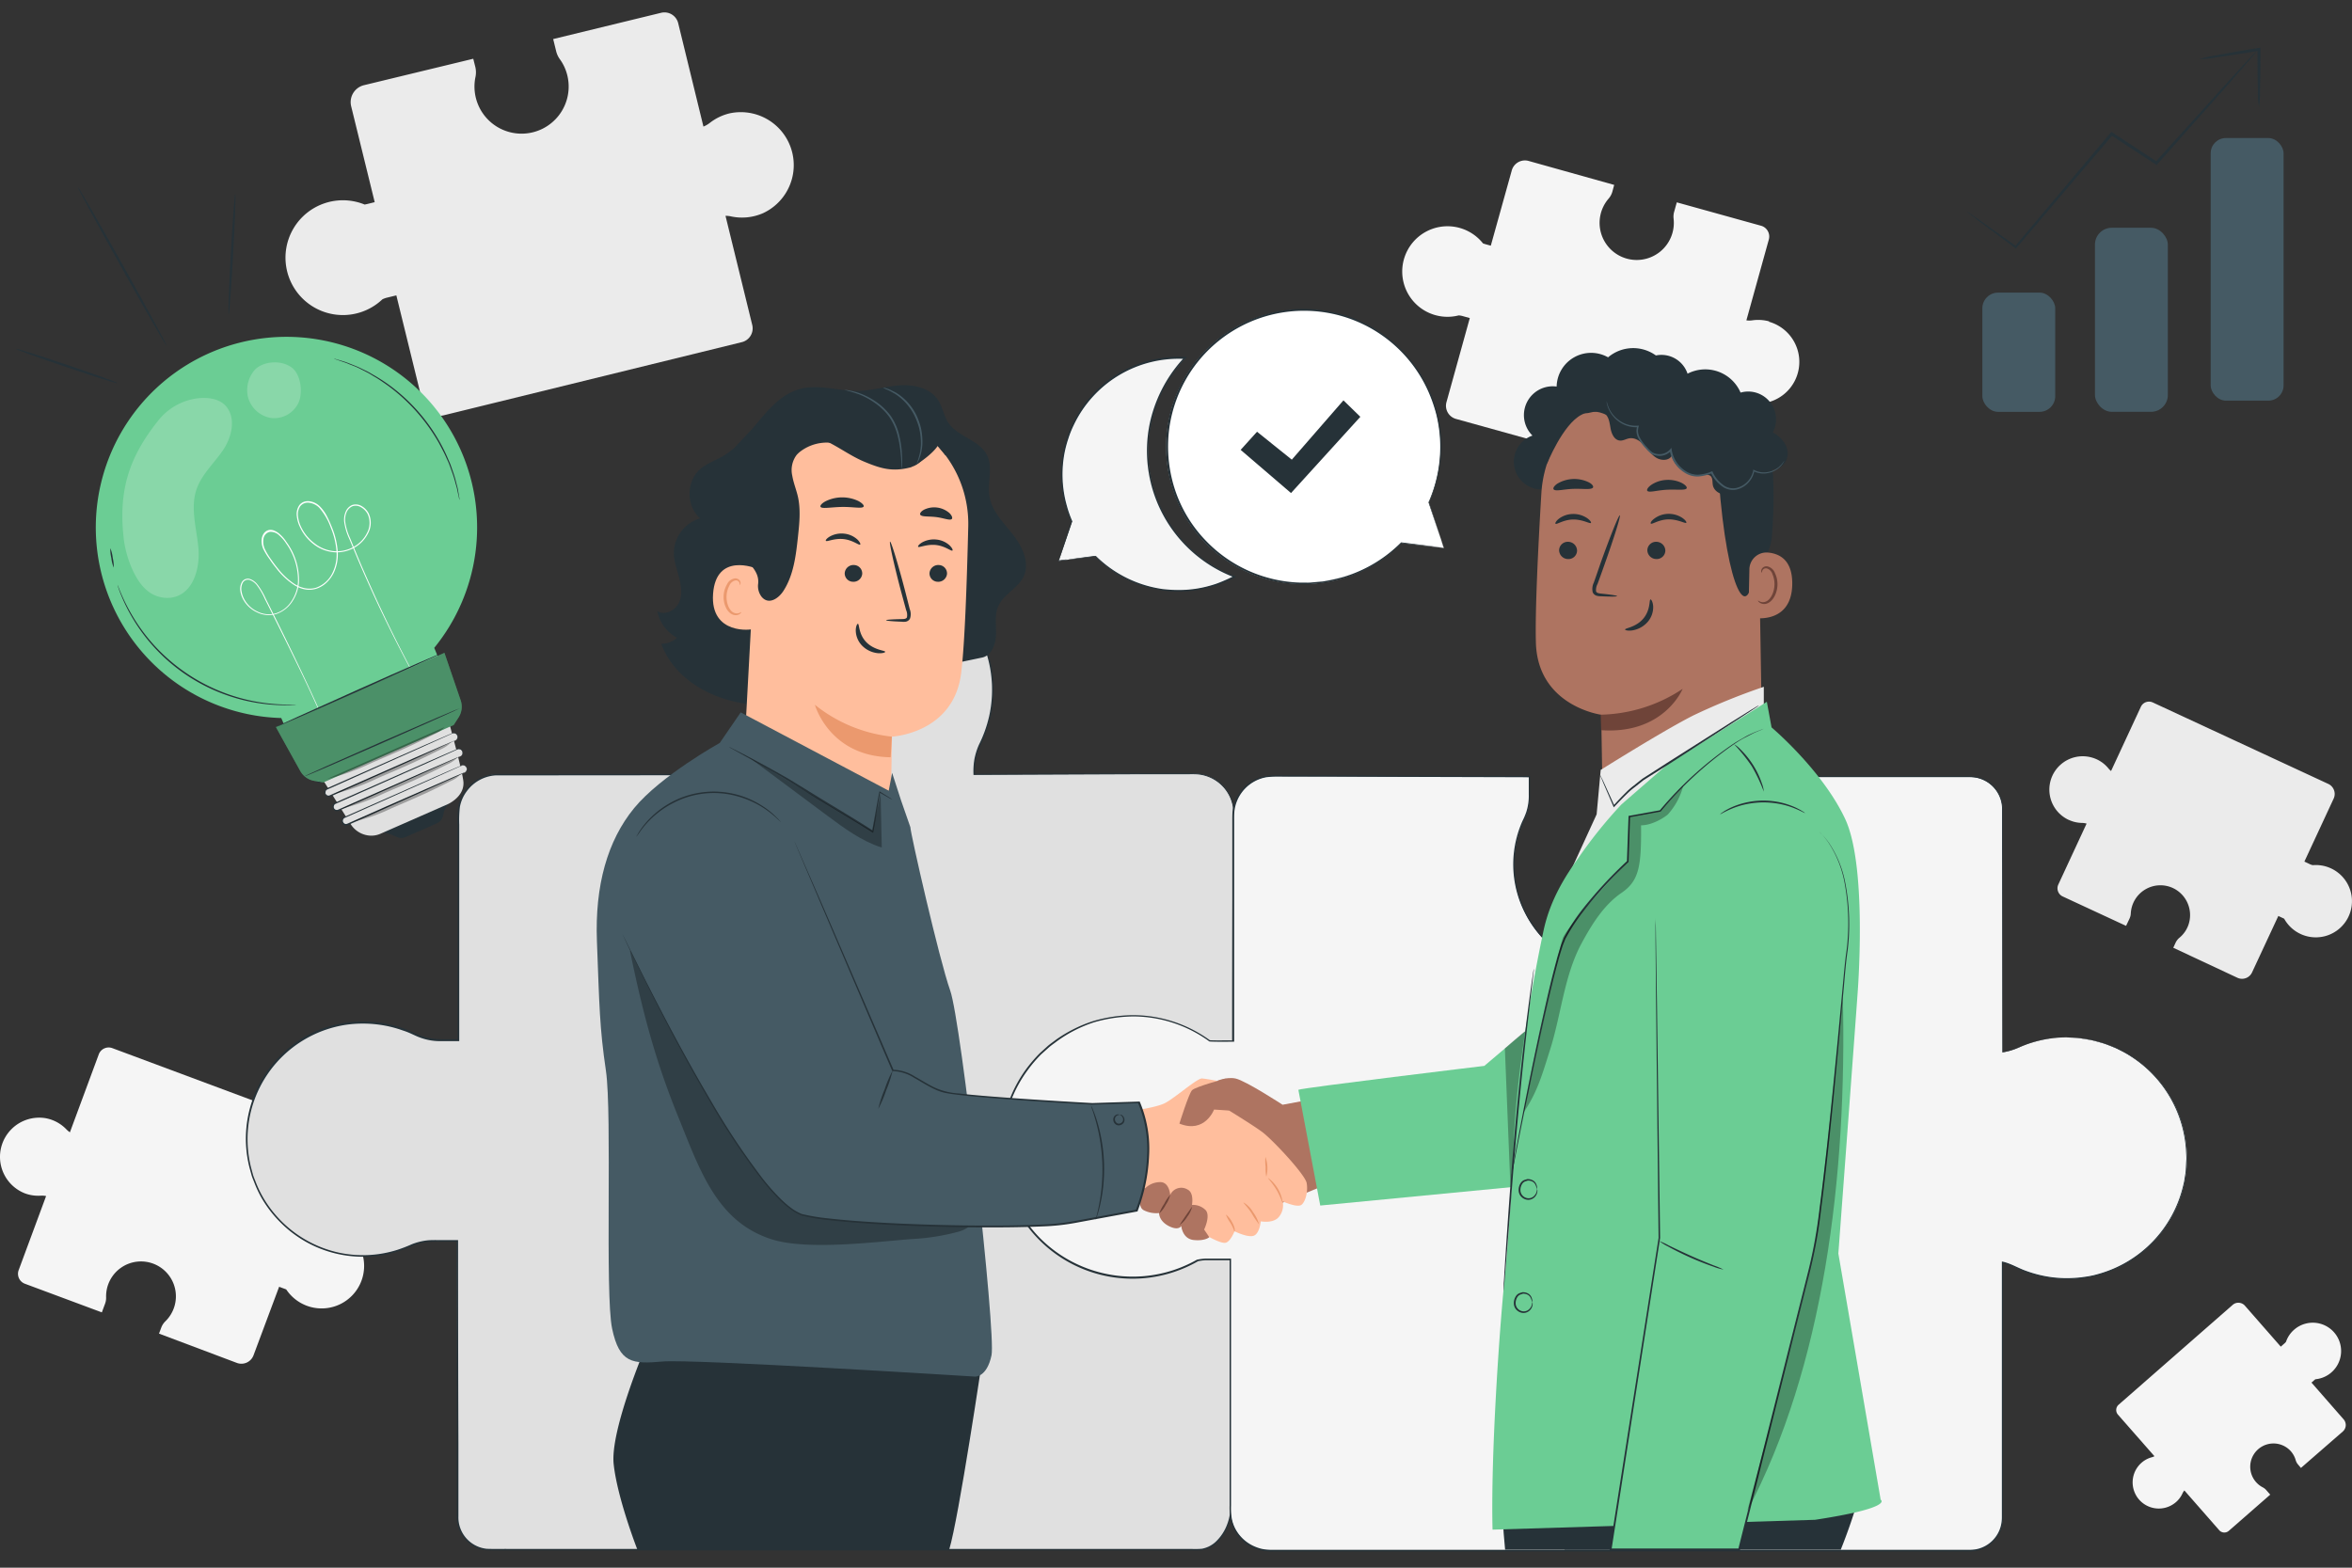
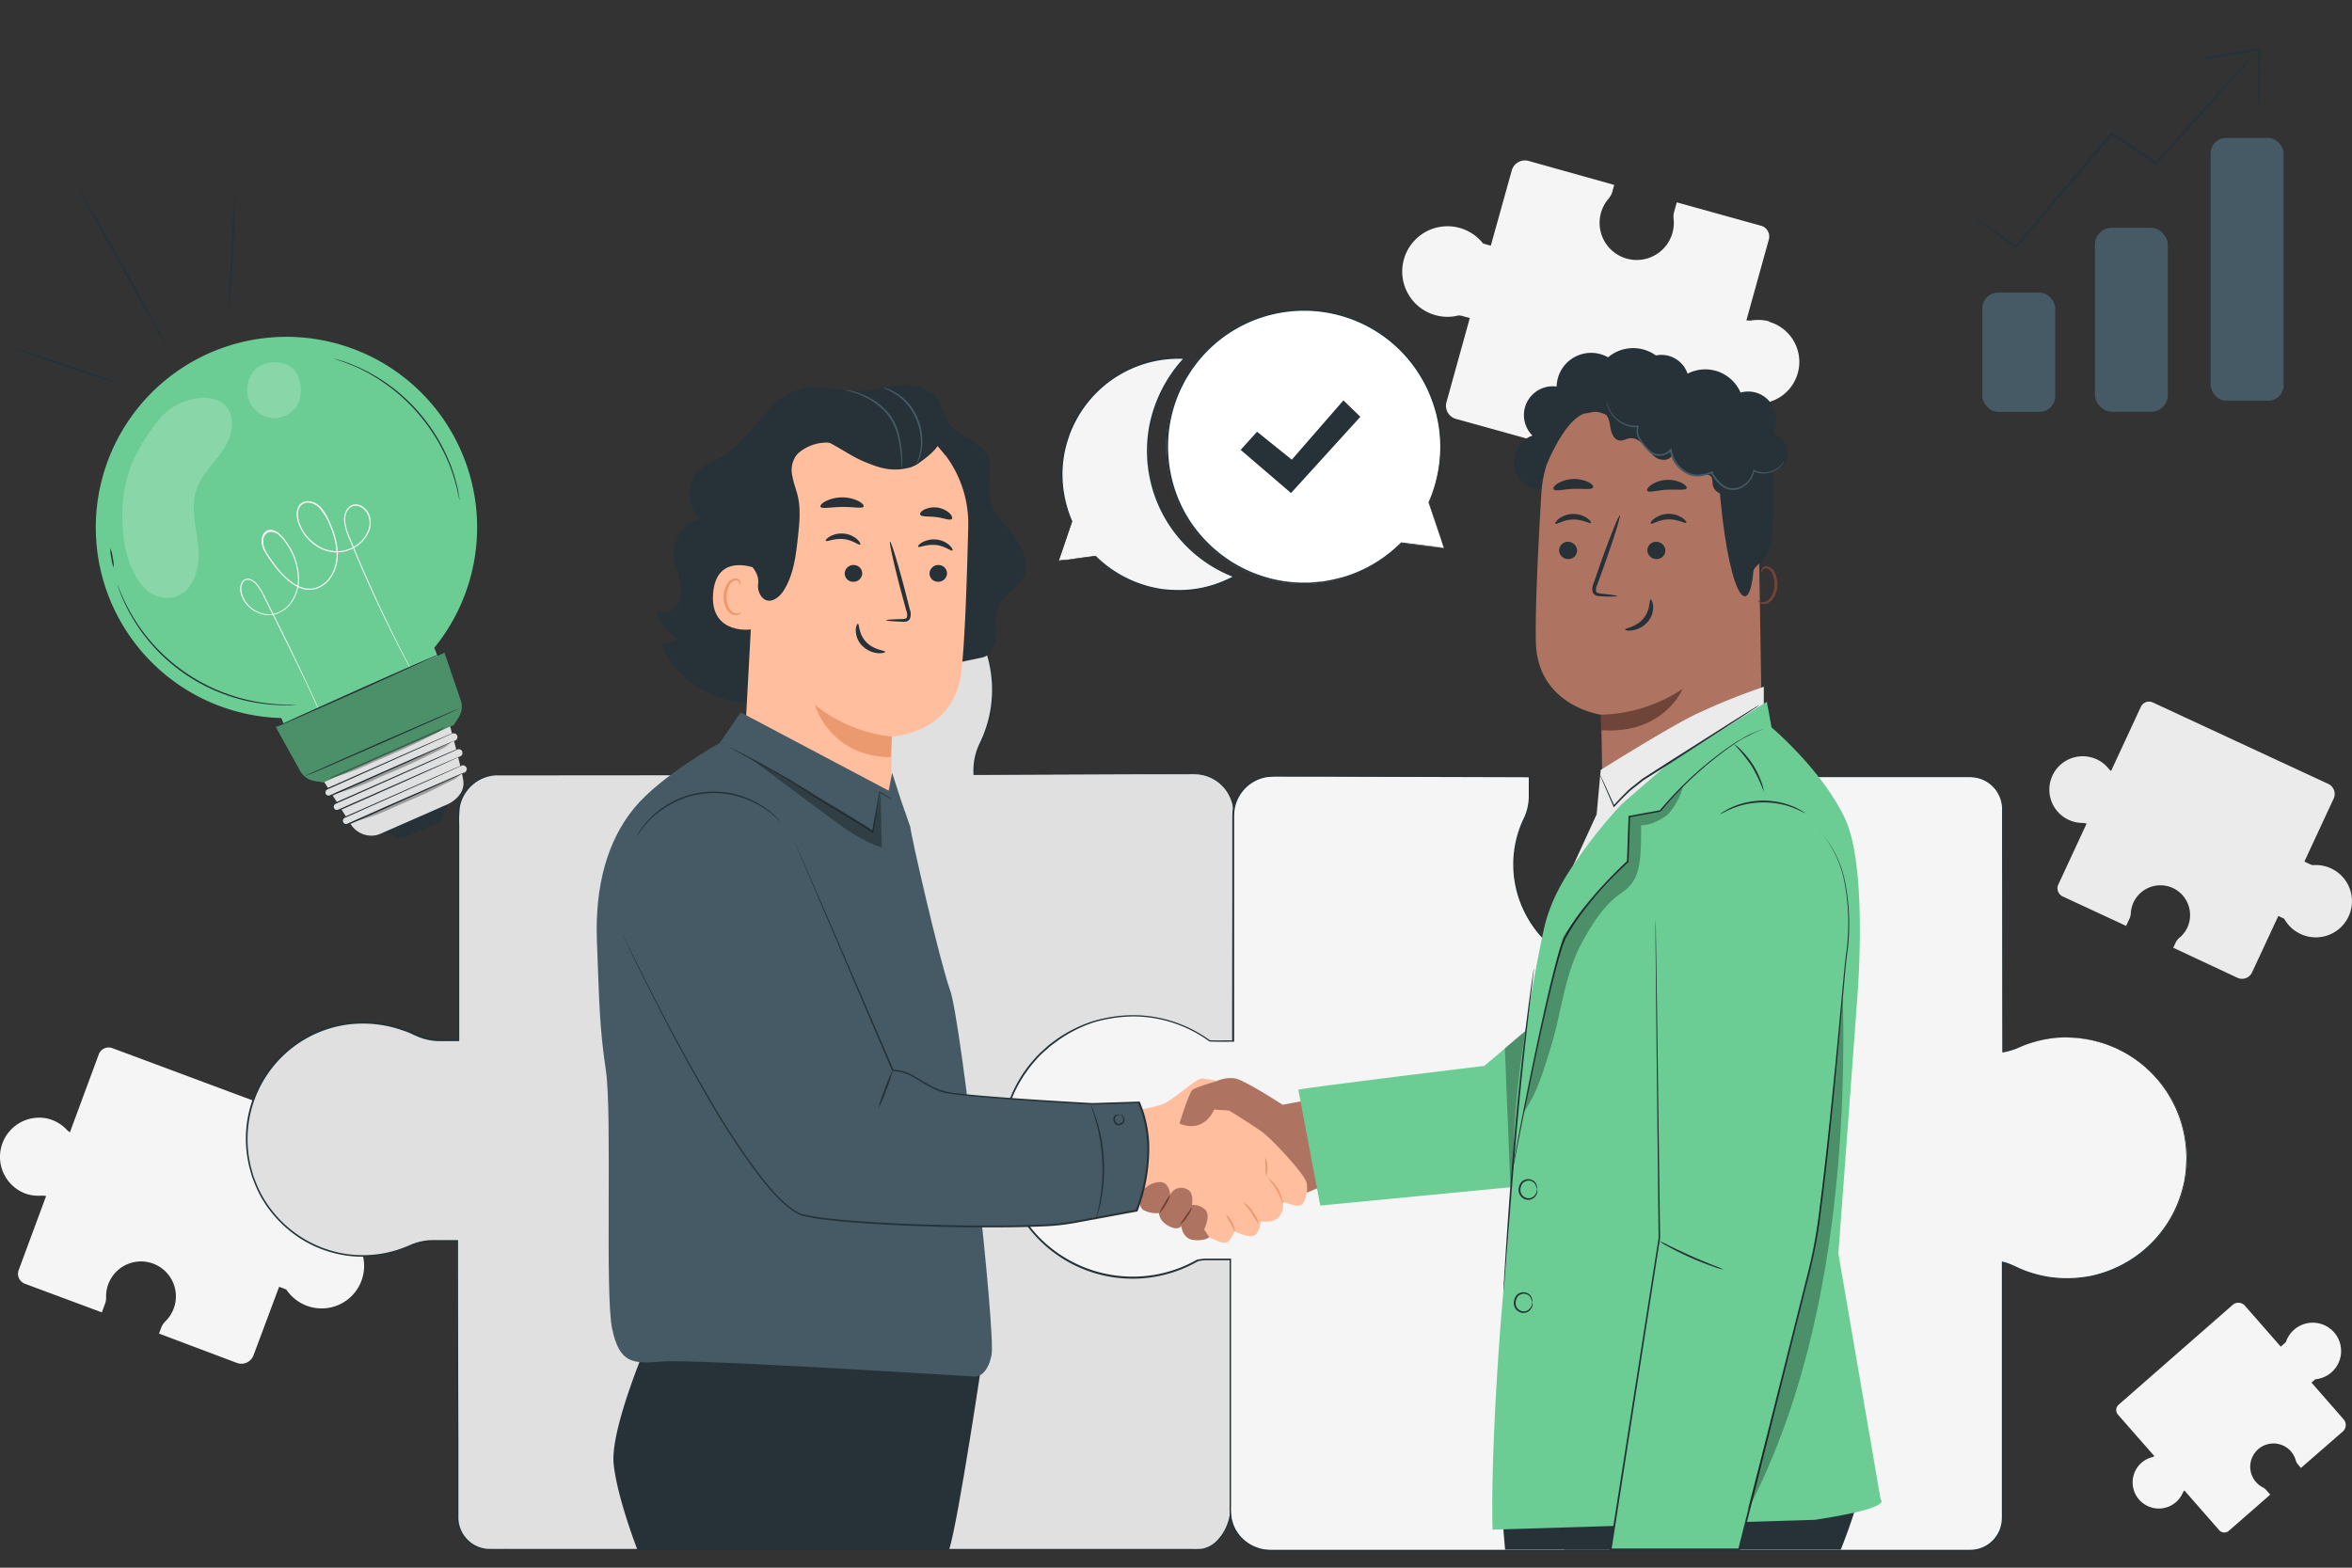
<svg xmlns="http://www.w3.org/2000/svg" viewBox="0 0 750 500" version="1.1" id="svg114" width="750" height="500">
  <rect x="0" y="0" width="750" height="500" fill="#333333" stroke="none" />
  <defs id="defs114" />
  <g id="g1" transform="matrix(1.089,0,0,1.089,0,46.736)">
    <g id="g114" transform="translate(-25.528,-39.423)">
      <g id="freepik--background-complete--inject-27">
-         <path d="m 239.126,29.715 a 15.16,15.16 0 0 0 -5.71,2.75 7.62,7.62 0 0 1 -1.91,1.11 l -7.4,-30.32 a 4.15,4.15 0 0 0 -5,-3 l -31.6,7.69 0.88,3.58 a 6.7,6.7 0 0 0 1.06,2.3 13.44,13.44 0 0 1 2.2,4.75 13.79,13.79 0 1 1 -26.92,0.61 6.81,6.81 0 0 0 0,-3 l -0.62,-2.47 -32,7.74 a 5.11,5.11 0 0 0 -3.75,6.18 l 6.89,28.08 -2.18,0.54 -0.76,0.16 a 16.81,16.81 0 1 0 5.2,27.75 6.55,6.55 0 0 1 1.28,-0.47 l 2.8,-0.68 7.7,31.38 a 5.11,5.11 0 0 0 6.18,3.74 l 87.29,-21.42 a 4.16,4.16 0 0 0 3.05,-5 l -7.84,-32 a 7.66,7.66 0 0 1 1.71,0.19 15.3,15.3 0 0 0 9.36,-1 15.51,15.51 0 0 0 -9.91,-29.19 z" style="fill:#ebebeb" id="path1" />
        <path d="m 631.28,236.62 a 9.53,9.53 0 0 0 3.9,0.9 5.05,5.05 0 0 1 1.34,0.2 l -8.28,17.84 a 2.63,2.63 0 0 0 1.27,3.49 l 18.57,8.62 1,-2.11 a 3.93,3.93 0 0 0 0.38,-1.54 8.69,8.69 0 0 1 12.66,-7.27 8.76,8.76 0 0 1 4.15,10.82 8.55,8.55 0 0 1 -2.53,3.55 4.29,4.29 0 0 0 -1.16,1.48 l -0.68,1.48 18.78,8.79 a 3.22,3.22 0 0 0 4.28,-1.56 l 7.7,-16.54 1.28,0.6 a 3.61,3.61 0 0 1 0.44,0.22 10.59,10.59 0 1 0 8.37,-15.7 4.14,4.14 0 0 1 -0.82,-0.27 l -1.64,-0.77 8.58,-18.47 a 3.24,3.24 0 0 0 -1.57,-4.28 l -51.4,-23.86 a 2.63,2.63 0 0 0 -3.49,1.27 l -8.73,18.81 a 5.1,5.1 0 0 1 -0.77,-0.77 9.61,9.61 0 0 0 -5,-3.22 9.77,9.77 0 0 0 -6.66,18.29 z" style="fill:#ebebeb" id="path2" />
        <path d="m 662.7,436.43 a 7.43,7.43 0 0 0 1.88,-2.51 3.81,3.81 0 0 1 0.57,-0.9 l 10.16,11.6 a 2,2 0 0 0 2.9,0.19 l 12.08,-10.56 -1.2,-1.37 a 3.35,3.35 0 0 0 -1,-0.77 6.81,6.81 0 1 1 7.91,-10.91 6.72,6.72 0 0 1 1.74,2.93 3.35,3.35 0 0 0 0.7,1.3 l 0.84,1 12.26,-10.67 a 2.52,2.52 0 0 0 0.24,-3.56 l -9.41,-10.77 0.84,-0.73 0.29,-0.24 a 8.3,8.3 0 1 0 -6.21,-14.52 8.18,8.18 0 0 0 -2.38,3.54 3.07,3.07 0 0 1 -0.46,0.49 l -1.07,0.94 -10.51,-12 a 2.54,2.54 0 0 0 -3.57,-0.24 l -33.41,29.25 a 2.06,2.06 0 0 0 -0.19,2.9 L 656.39,423 a 4.28,4.28 0 0 1 -0.8,0.31 7.53,7.53 0 0 0 -3.89,2.54 7.66,7.66 0 0 0 11,10.58 z" style="fill:#f5f5f5" id="path3" />
        <path d="m 543.6,90.64 a 12.12,12.12 0 0 0 -5,-0.31 6.06,6.06 0 0 1 -1.7,0 l 6.58,-23.71 a 3.28,3.28 0 0 0 -2.29,-4 l -24.67,-6.85 -0.78,2.8 a 5.14,5.14 0 0 0 -0.15,2 10.87,10.87 0 1 1 -19.07,-5.85 5.34,5.34 0 0 0 1.13,-2.06 l 0.54,-2 -25,-7 a 4,4 0 0 0 -5,2.8 l -6.13,22 -1.7,-0.47 -0.58,-0.19 a 13.26,13.26 0 1 0 -7.12,21.08 5.57,5.57 0 0 1 1.06,0.17 l 2.19,0.61 -6.81,24.55 a 4,4 0 0 0 2.8,5 l 68.27,18.95 a 3.28,3.28 0 0 0 4,-2.28 l 6.94,-25 a 6.87,6.87 0 0 1 1.1,0.78 11.93,11.93 0 0 0 6.8,3 12.22,12.22 0 0 0 4.47,-23.93 z" style="fill:#f5f5f5" id="path4" />
        <path d="m 32.79,346 a 11.19,11.19 0 0 0 4.64,0.69 6.13,6.13 0 0 1 1.6,0.11 L 31,368.48 a 3.1,3.1 0 0 0 1.81,4 l 22.54,8.39 0.95,-2.56 a 4.86,4.86 0 0 0 0.3,-1.85 10.22,10.22 0 1 1 17.38,7 4.94,4.94 0 0 0 -1.22,1.84 l -0.67,1.79 22.8,8.58 a 3.79,3.79 0 0 0 4.87,-2.22 l 7.5,-20.08 1.56,0.58 c 0.18,0.06 0.35,0.13 0.53,0.21 a 12.44,12.44 0 1 0 8.32,-19.16 4.84,4.84 0 0 1 -1,-0.24 l -2,-0.75 8.33,-22.43 a 3.78,3.78 0 0 0 -2.22,-4.86 L 58.45,303.49 a 3.09,3.09 0 0 0 -4,1.81 L 46,328.13 a 6.36,6.36 0 0 1 -1,-0.83 11.23,11.23 0 0 0 -6.1,-3.3 11.48,11.48 0 0 0 -6.11,22 z" style="fill:#f5f5f5" id="path5" />
      </g>
      <g id="freepik--Puzzle--inject-27">
        <path d="m 358.79,297.56 c 5.56,-0.38 10.38,1.12 15,3.29 a 16.75,16.75 0 0 0 6.82,1.67 l 6.09,-0.13 0.08,-67.71 A 11.61,11.61 0 0 0 375.13,223.1 l -64.37,0.24 V 222 a 18,18 0 0 1 1.89,-7.83 35.62,35.62 0 0 0 3.06,-21.74 36.19,36.19 0 0 0 -71.81,6.19 35.43,35.43 0 0 0 3.1,14.38 17.85,17.85 0 0 1 1.61,7.25 l 0.38,3.05 h -77.57 a 11.61,11.61 0 0 0 -11.65,11.57 v 66.21 h -5.53 a 16.88,16.88 0 0 1 -7.4,-1.79 35,35 0 0 0 -21,-2.89 34.25,34.25 0 0 0 5.86,67.95 33.63,33.63 0 0 0 13.69,-2.91 17,17 0 0 1 6.86,-1.52 h 7.1 l 0.14,81 a 9.46,9.46 0 0 0 9.49,9.43 h 207.65 c 5.24,0 9.35,-6.58 9.35,-11.79 V 365 h -8.4 a 15.11,15.11 0 0 0 -5.67,1.11 31.43,31.43 0 0 1 -43.14,-30.27 c 0.63,-15.75 14.23,-37.18 30.02,-38.28 z" style="fill:#e0e0e0" id="path6" />
        <path d="m 358.79,297.56 -0.55,0.07 a 15.46,15.46 0 0 0 -1.63,0.25 22.37,22.37 0 0 0 -6.09,2.16 c -5.07,2.59 -11.71,8.49 -16.72,18.35 a 43.78,43.78 0 0 0 -4.92,17.61 32.44,32.44 0 0 0 1.43,10.41 30.92,30.92 0 0 0 5.33,10.05 31.2,31.2 0 0 0 21.87,11.65 30.6,30.6 0 0 0 13.74,-1.89 16.43,16.43 0 0 1 7.2,-1.36 h 7.69 V 365 c 0,11.64 0,24 0,37.07 q 0,9.79 0,20.1 v 15.72 a 14.48,14.48 0 0 1 -0.18,2.7 14.09,14.09 0 0 1 -0.74,2.61 13.73,13.73 0 0 1 -2.89,4.63 8.53,8.53 0 0 1 -4.81,2.69 c -1,0.1 -1.86,0.06 -2.79,0.07 h -79.68 -105.93 -14 c -2.35,0 -4.67,0.05 -7.08,-0.05 a 9.76,9.76 0 0 1 -8.76,-10 c 0,-2.38 0,-4.77 0,-7.16 q 0,-7.18 0,-14.44 0,-29 -0.11,-59.05 l 0.26,0.26 H 155 a 43.28,43.28 0 0 0 -4.42,0.1 16.76,16.76 0 0 0 -4.27,1.09 44.41,44.41 0 0 1 -4.22,1.63 34,34 0 0 1 -34.33,-8.34 34.59,34.59 0 0 1 -5.75,-7.47 33.57,33.57 0 0 1 -2,-4.29 c -0.28,-0.74 -0.61,-1.46 -0.83,-2.22 l -0.63,-2.3 a 34.47,34.47 0 0 1 17.7,-39 34.5,34.5 0 0 1 10.75,-3.35 35.57,35.57 0 0 1 11.28,0.26 36,36 0 0 1 5.43,1.47 c 0.89,0.32 1.76,0.67 2.61,1.07 a 25.54,25.54 0 0 0 2.54,1.09 c 3.45,1.36 7.22,0.87 10.9,1 l -0.26,0.26 q 0,-21.48 0,-42.41 V 238 a 32.21,32.21 0 0 1 0.21,-5.18 11.48,11.48 0 0 1 2.05,-4.77 11.84,11.84 0 0 1 8.81,-4.87 h 78.4 l -0.23,0.26 c -0.13,-1 -0.26,-2 -0.38,-3 v 0 0 a 17.26,17.26 0 0 0 -0.93,-5.47 c -0.29,-0.88 -0.68,-1.71 -1,-2.59 -0.32,-0.88 -0.68,-1.75 -1,-2.64 a 36,36 0 0 1 -1.73,-11 l 0.15,-2.76 c 0,-0.46 0,-0.93 0.1,-1.38 l 0.22,-1.37 c 0.17,-0.9 0.25,-1.82 0.49,-2.7 l 0.74,-2.65 a 7.55,7.55 0 0 1 0.44,-1.29 l 0.5,-1.27 a 17.33,17.33 0 0 1 1.11,-2.49 l 1.26,-2.41 1.49,-2.42 a 35.17,35.17 0 0 1 7.34,-7.76 l 1,-0.84 1.11,-0.73 c 0.75,-0.48 1.47,-1 2.23,-1.43 a 39.55,39.55 0 0 1 4.75,-2.25 36.24,36.24 0 0 1 10.09,-2.41 34,34 0 0 1 5.14,-0.08 c 0.85,0.05 1.7,0.07 2.55,0.16 l 2.51,0.38 a 36.72,36.72 0 0 1 17.66,8.83 35.92,35.92 0 0 1 11,34.48 37.89,37.89 0 0 1 -3,8.48 18.19,18.19 0 0 0 -1.31,4.17 21.59,21.59 0 0 0 -0.27,4.33 l -0.19,-0.19 49,-0.16 h 11.13 2.72 c 0.9,0 1.79,0 2.7,0.05 a 11.94,11.94 0 0 1 5,1.7 11.65,11.65 0 0 1 5.49,8.35 45.75,45.75 0 0 1 0.12,4.95 c 0,1.62 0,3.22 0,4.8 -0.05,25.31 -0.09,45.43 -0.12,59.59 v 0.07 h -0.08 c -2.45,0 -4.73,0.15 -6.87,0.1 a 17.12,17.12 0 0 1 -5.7,-1.49 37.41,37.41 0 0 0 -8.41,-3 25.43,25.43 0 0 0 -5.23,-0.56 c -0.59,0 -1,0 -1.3,0 h -0.43 a 15.72,15.72 0 0 1 1.73,-0.07 24.92,24.92 0 0 1 5.25,0.52 37.55,37.55 0 0 1 8.44,3 17.43,17.43 0 0 0 5.66,1.46 c 2.12,0 4.41,-0.08 6.86,-0.12 l -0.07,0.08 V 238 a 44.78,44.78 0 0 0 -0.12,-4.91 11.39,11.39 0 0 0 -5.36,-8.14 11.54,11.54 0 0 0 -4.9,-1.64 c -0.88,-0.07 -1.77,-0.06 -2.67,-0.05 h -2.75 -11.14 l -49,0.2 h -0.18 v -0.18 a 21,21 0 0 1 0.27,-4.4 19.49,19.49 0 0 1 1.33,-4.26 36.73,36.73 0 0 0 3,-8.4 35.57,35.57 0 0 0 -10.88,-34.09 36.28,36.28 0 0 0 -17.47,-8.72 l -2.48,-0.37 c -0.84,-0.09 -1.68,-0.11 -2.53,-0.16 a 33.06,33.06 0 0 0 -5.07,0.08 35.6,35.6 0 0 0 -10,2.39 38,38 0 0 0 -4.7,2.22 c -0.75,0.45 -1.46,1 -2.2,1.42 l -1.09,0.72 -1,0.83 a 35,35 0 0 0 -7.24,7.67 l -1.47,2.22 -1.25,2.38 a 18,18 0 0 0 -1.09,2.46 l -0.49,1.25 a 7.45,7.45 0 0 0 -0.44,1.28 l -0.72,2.61 c -0.24,0.87 -0.32,1.78 -0.49,2.67 l -0.22,1.35 c -0.06,0.45 -0.06,0.91 -0.09,1.36 l -0.15,2.73 a 35.31,35.31 0 0 0 1.71,10.86 c 0.29,0.88 0.61,1.76 1,2.62 0.39,0.86 0.76,1.71 1.06,2.61 a 17.55,17.55 0 0 1 1,5.62 v 0 c 0.13,1 0.25,2 0.39,3.05 v 0.26 H 249 l -78.37,0.06 a 11.34,11.34 0 0 0 -8.44,4.67 11,11 0 0 0 -2,4.56 A 32.94,32.94 0 0 0 160,238 q 0,10.31 0,20.76 v 42.67 h -5.8 a 16.63,16.63 0 0 1 -5.54,-1 c -0.88,-0.3 -1.75,-0.73 -2.58,-1.11 -0.83,-0.38 -1.69,-0.73 -2.56,-1 a 33.93,33.93 0 0 0 -5.36,-1.45 35.08,35.08 0 0 0 -11.11,-0.26 A 33.9,33.9 0 0 0 99,338.3 l 0.61,2.26 c 0.22,0.75 0.55,1.46 0.82,2.19 a 32.56,32.56 0 0 0 2,4.22 34.14,34.14 0 0 0 21.57,16.23 33.45,33.45 0 0 0 17.9,-0.65 43.62,43.62 0 0 0 4.19,-1.62 17.8,17.8 0 0 1 4.4,-1.13 c 1.52,-0.17 3,-0.08 4.48,-0.1 h 4.69 v 0.3 q 0,30 0.1,59.05 0,7.26 0,14.44 0,3.58 0,7.16 a 9.24,9.24 0 0 0 8.31,9.46 c 2.31,0.09 4.7,0 7,0.05 h 14 105.93 79.71 a 24.61,24.61 0 0 0 2.73,-0.06 8.08,8.08 0 0 0 4.58,-2.56 13.38,13.38 0 0 0 2.81,-4.5 14.16,14.16 0 0 0 0.73,-2.54 14.36,14.36 0 0 0 0.17,-2.63 c 0,-1.78 0,-3.54 0,-5.3 v -10.42 q 0,-10.29 0,-20.1 c 0,-13.05 0,-25.43 0,-37.07 l 0.16,0.16 h -7.53 a 16,16 0 0 0 -7.1,1.33 31.16,31.16 0 0 1 -13.87,1.89 31.42,31.42 0 0 1 -22,-11.78 31,31 0 0 1 -5.36,-10.14 32.33,32.33 0 0 1 -1.36,-10.44 44,44 0 0 1 5,-17.65 c 5,-9.87 11.73,-15.78 16.83,-18.34 a 22.18,22.18 0 0 1 6.12,-2.14 14.4,14.4 0 0 1 1.63,-0.22 z" style="fill:#263238" id="path7" />
        <path d="m 630.76,300.33 a 34.63,34.63 0 0 0 -14.14,3 18.23,18.23 0 0 1 -4.73,1.39 v -71.17 a 9.47,9.47 0 0 0 -9.48,-9.48 h -74.06 v 8.4 a 15.26,15.26 0 0 0 1.11,5.66 31.06,31.06 0 0 1 2.29,11.72 31.45,31.45 0 1 1 -59.95,-13.27 15.52,15.52 0 0 0 1.54,-6.62 v -5.89 l -75,-0.24 a 11.65,11.65 0 0 0 -11.65,11.65 l -0.07,66 h -5.12 c -0.58,0 -1.17,0 -1.75,-0.06 a 38.32,38.32 0 1 0 -3.55,64.25 14.58,14.58 0 0 1 3.1,-0.34 h 6.57 V 439 a 11.65,11.65 0 0 0 11.65,11.65 h 204.89 a 9.48,9.48 0 0 0 9.48,-9.49 v -75 a 18.67,18.67 0 0 1 3.68,1.35 34.72,34.72 0 0 0 21.24,3 35.36,35.36 0 0 0 -6,-70.16 z" style="fill:#f5f5f5" id="path8" />
        <path d="m 630.76,300.33 2.23,0.1 a 18.39,18.39 0 0 1 2.74,0.26 l 1.75,0.29 a 12.33,12.33 0 0 1 2,0.45 l 2.22,0.61 c 0.77,0.26 1.56,0.6 2.4,0.92 0.41,0.17 0.85,0.32 1.28,0.51 l 1.28,0.67 a 23.35,23.35 0 0 1 2.68,1.5 35.35,35.35 0 0 1 16.52,27.67 c 0,0.86 0.12,1.72 0.12,2.6 0,0.88 -0.09,1.75 -0.14,2.65 0,0.44 0,0.9 -0.1,1.34 -0.1,0.44 -0.13,0.9 -0.2,1.35 l -0.21,1.37 c -0.11,0.44 -0.21,0.9 -0.32,1.35 a 35.84,35.84 0 0 1 -12.87,19.92 35.86,35.86 0 0 1 -11.91,6 c -1.1,0.34 -2.25,0.51 -3.39,0.78 -1.14,0.27 -2.33,0.35 -3.51,0.42 a 34.21,34.21 0 0 1 -7.21,-0.21 34.64,34.64 0 0 1 -7.21,-1.76 c -2.4,-0.81 -4.57,-2.21 -7.06,-2.77 l 0.2,-0.16 q 0,17.28 0,36.64 0,9.66 0,19.82 c 0,3.38 0,6.81 0,10.27 v 7.85 c 0,0.44 0,0.9 -0.05,1.34 a 10.12,10.12 0 0 1 -0.22,1.34 9.72,9.72 0 0 1 -7.44,7.23 13.42,13.42 0 0 1 -2.75,0.21 h -78.34 -104 -20.65 a 16.63,16.63 0 0 1 -3.51,-0.24 12.81,12.81 0 0 1 -3.33,-1.22 12.08,12.08 0 0 1 -4.89,-5.07 11.44,11.44 0 0 1 -1.11,-3.39 21.23,21.23 0 0 1 -0.18,-3.55 v -72.08 l 0.26,0.25 h -4.74 c -0.81,0 -1.65,0 -2.45,0 a 15.4,15.4 0 0 0 -2.43,0.32 h 0.07 a 38.5,38.5 0 0 1 -15.59,4.93 38.54,38.54 0 0 1 -40,-25.88 39.75,39.75 0 0 1 -2.11,-12.21 41.3,41.3 0 0 1 1.86,-12.2 38.39,38.39 0 0 1 5.55,-10.92 41.93,41.93 0 0 1 4,-4.66 l 2.27,-2.06 c 0.76,-0.67 1.62,-1.24 2.42,-1.86 a 40.07,40.07 0 0 1 10.83,-5.45 42.45,42.45 0 0 1 11.93,-1.78 38.4,38.4 0 0 1 22.41,7.4 l -0.13,-0.05 c 2.26,0.11 4.57,0 6.85,0.06 l -0.26,0.25 q 0,-21.15 0.05,-41.74 0,-10.31 0,-20.44 v -2.53 c 0,-0.84 0,-1.69 0.07,-2.55 a 11.92,11.92 0 0 1 9.81,-10.45 32.47,32.47 0 0 1 5,-0.18 h 4.95 9.86 l 19.44,0.07 37.79,0.12 h 0.23 v 5.52 a 15.81,15.81 0 0 1 -0.74,5.25 20.91,20.91 0 0 1 -1,2.45 c -0.36,0.78 -0.67,1.58 -1,2.39 a 31.2,31.2 0 0 0 7.65,32.61 32.33,32.33 0 0 0 7.91,5.68 30.77,30.77 0 0 0 18.58,3 31.24,31.24 0 0 0 16.48,-7.87 30.61,30.61 0 0 0 5.69,-7 29.65,29.65 0 0 0 3.42,-8.17 30.71,30.71 0 0 0 -0.37,-17.09 c -0.38,-1.36 -1,-2.63 -1.41,-4 a 15.5,15.5 0 0 1 -0.57,-4.22 v -8.49 h 0.19 54.2 18.06 a 28,28 0 0 1 2.89,0.07 10.12,10.12 0 0 1 2.78,0.75 9.67,9.67 0 0 1 5.75,8.88 c 0,3.57 0,7 0,10.43 0,27 0,47.57 -0.06,60.68 l -0.08,-0.07 c 3.34,-0.43 5.85,-2.05 8.22,-2.7 a 34.93,34.93 0 0 1 5.93,-1.34 35.6,35.6 0 0 1 3.56,-0.28 c 0.79,0 1.17,0 1.17,0 h -1.17 a 35.36,35.36 0 0 0 -9.46,1.68 c -2.35,0.65 -4.86,2.29 -8.23,2.74 h -0.07 v -0.07 c 0,-13.11 0,-33.66 -0.07,-60.68 q 0,-5.07 0,-10.43 a 9.37,9.37 0 0 0 -5.58,-8.61 9.64,9.64 0 0 0 -2.7,-0.73 c -0.93,-0.09 -1.9,-0.06 -2.86,-0.06 h -18.08 -54.2 l 0.19,-0.18 v 8.3 a 14.78,14.78 0 0 0 0.56,4.12 c 0.37,1.33 1,2.62 1.41,4 a 31.12,31.12 0 0 1 0.39,17.31 30.06,30.06 0 0 1 -3.46,8.27 30.78,30.78 0 0 1 -5.76,7.08 31.6,31.6 0 0 1 -16.7,8 31.17,31.17 0 0 1 -18.84,-3.05 32.77,32.77 0 0 1 -8,-5.76 31.83,31.83 0 0 1 -5.95,-8.06 31.22,31.22 0 0 1 -1.73,-25 c 0.3,-0.82 0.62,-1.64 1,-2.43 a 20.42,20.42 0 0 0 1,-2.4 15.46,15.46 0 0 0 0.72,-5.11 v -5.28 l 0.23,0.23 -37.79,-0.11 -19.44,-0.06 h -9.86 -5.02 a 32.21,32.21 0 0 0 -4.93,0.16 11.43,11.43 0 0 0 -9.39,10 c -0.07,0.81 -0.08,1.65 -0.07,2.5 v 2.53 q 0,10.14 0,20.44 0,20.58 0,41.75 v 0.25 h -0.26 c -2.29,0 -4.55,0.06 -6.89,-0.06 h -0.07 l -0.07,-0.05 a 38,38 0 0 0 -22.1,-7.3 42.42,42.42 0 0 0 -11.77,1.76 39.33,39.33 0 0 0 -10.75,5.52 c -0.79,0.62 -1.63,1.17 -2.39,1.84 l -2.23,2 a 40.87,40.87 0 0 0 -3.92,4.6 38,38 0 0 0 -5.54,10.76 41.13,41.13 0 0 0 -1.83,12 38.26,38.26 0 0 0 11,26.48 38.37,38.37 0 0 0 30.53,11.1 38,38 0 0 0 15.38,-4.8 v 0 0 a 15.27,15.27 0 0 1 2.51,-0.33 c 0.86,0 1.66,0 2.48,0 h 5 v 72.35 a 19,19 0 0 0 0.17,3.47 10.69,10.69 0 0 0 1.06,3.25 11.58,11.58 0 0 0 4.78,4.81 12.61,12.61 0 0 0 3.19,1.17 16.76,16.76 0 0 0 3.41,0.24 h 20.66 104 78.38 a 13.13,13.13 0 0 0 2.67,-0.19 9.3,9.3 0 0 0 7.13,-6.94 10.57,10.57 0 0 0 0.27,-2.58 v -18.08 q 0,-10.15 0,-19.82 0,-19.33 0,-36.64 V 366 h 0.2 c 2.56,0.59 4.73,2 7.08,2.79 a 34.9,34.9 0 0 0 7.15,1.76 34.32,34.32 0 0 0 7.15,0.21 c 1.17,-0.07 2.33,-0.23 3.48,-0.41 1.15,-0.18 2.27,-0.44 3.36,-0.77 a 35.23,35.23 0 0 0 24.63,-25.66 c 0.11,-0.45 0.22,-0.9 0.32,-1.35 l 0.21,-1.35 0.21,-1.34 c 0.07,-0.45 0.06,-0.9 0.09,-1.34 q 0.07,-1.34 0.15,-2.64 c 0,-0.86 -0.08,-1.72 -0.11,-2.58 a 35.3,35.3 0 0 0 -16.38,-27.57 22.43,22.43 0 0 0 -2.67,-1.5 l -1.27,-0.67 c -0.43,-0.19 -0.86,-0.35 -1.28,-0.52 -0.83,-0.32 -1.62,-0.66 -2.38,-0.92 l -2.22,-0.62 a 12.26,12.26 0 0 0 -2,-0.47 l -1.75,-0.29 a 17.36,17.36 0 0 0 -2.74,-0.28 z" style="fill:#263238" id="path9" />
      </g>
      <g id="freepik--Characters--inject-27">
        <path d="m 381,313.46 c 0,0 3.37,-1.73 6.34,-1.08 2.97,0.65 13.75,7.68 13.75,7.68 l 8.69,-1.62 5.16,24.56 -33.94,14.06 z" style="fill:#ae7461" id="path10" />
        <path d="m 356,322 c 0,0 7.77,-1 10.58,-2.39 2.81,-1.39 9.52,-7.36 10.92,-7.25 1.4,0.11 6.5,1.08 6.5,1.08 l -2.06,6.17 c 0,0 10.17,6.17 13.2,8.44 3.03,2.27 12.55,12.44 13,14.93 0.45,2.49 -0.32,5.41 -1.51,6.38 -1.19,0.97 -5.52,-1 -5.52,-1 a 5.38,5.38 0 0 1 -1,4.43 c -1.62,2.17 -5.4,1.41 -5.4,1.41 0,0 -0.33,3.57 -2.06,4.22 -1.73,0.65 -5.63,-1.3 -5.63,-1.3 0,0 -1.17,3 -2.58,3.35 -1.41,0.35 -5.42,-2 -5.42,-2 0,0 -17.31,-12.44 -21.2,-14.28 -3.89,-1.84 -5.09,-1.95 -5.09,-1.95 z" style="fill:#ffbe9d" id="path11" />
        <path d="m 387,357.17 c -0.07,0 -0.12,-0.3 -0.3,-0.76 a 12.89,12.89 0 0 0 -0.88,-1.73 10.6,10.6 0 0 1 -1.33,-2.46 6.18,6.18 0 0 1 1.79,2.2 6.77,6.77 0 0 1 0.77,1.89 c 0.09,0.53 0.01,0.87 -0.05,0.86 z" style="fill:#eb996e" id="path12" />
        <path d="M 394.19,355.07 A 28,28 0 0 1 392,351.8 c -1.18,-1.8 -2.45,-3 -2.36,-3.12 a 7.66,7.66 0 0 1 2.8,2.83 10.67,10.67 0 0 1 1.75,3.56 z" style="fill:#eb996e" id="path13" />
        <path d="m 401.13,348.82 c -0.15,0 -0.63,-1.83 -1.83,-3.85 -1.2,-2.02 -2.57,-3.37 -2.46,-3.48 a 10.63,10.63 0 0 1 4.29,7.33 z" style="fill:#eb996e" id="path14" />
        <path d="m 396.06,335.32 a 9.71,9.71 0 0 1 0.26,5.84 12.71,12.71 0 0 1 -0.2,-2.92 13.45,13.45 0 0 1 -0.06,-2.92 z" style="fill:#eb996e" id="path15" />
        <path d="m 370.88,325.58 c 0,0 2.7,-8.65 3.67,-9.74 0.97,-1.09 10,-3.46 10,-3.46 l 2.81,7.25 -2,2.12 -4.33,-0.28 c 0,0 -2.69,7.14 -10.15,4.11 z" style="fill:#ae7461" id="path16" />
        <path d="m 354.28,342.7 c 0,0 -1.24,0.95 0,3.22 1.24,2.27 4.59,0.65 5.67,0 0,0 -1.62,3.79 0.43,5 a 8.08,8.08 0 0 0 4.55,0.86 c 0,0 -0.11,2.27 2.81,3.79 2.92,1.52 3.68,0 3.68,0 0,0 0.32,3.78 3.67,4.11 3.35,0.33 4.54,-0.83 4.54,-0.83 l -1.51,-2.24 c 0,0 1.95,-4 0.44,-5.69 a 5.22,5.22 0 0 0 -4,-1.52 c 0,0 0.67,-3.51 -1.26,-4.49 a 3.55,3.55 0 0 0 -5.12,1.57 c 0,0 -0.22,-3.85 -3,-3.76 a 6.26,6.26 0 0 0 -4.33,1.81 z" style="fill:#ae7461" id="path17" />
        <path d="m 368.17,346.46 a 8.23,8.23 0 0 1 -1.29,2.89 8.37,8.37 0 0 1 -1.89,2.52 11.37,11.37 0 0 1 1.44,-2.79 11.59,11.59 0 0 1 1.74,-2.62 z" style="fill:#6f4439" id="path18" />
        <path d="m 374.62,349.87 a 7.58,7.58 0 0 1 -1.47,3 7.75,7.75 0 0 1 -2.26,2.46 126.8,126.8 0 0 1 3.73,-5.45 z" style="fill:#6f4439" id="path19" />
        <path d="M 307.61,390.69 H 291.2 l -4.2,59.68 h 16.46 c 2.8,-9.09 9.8,-56.45 9.8,-56.45 z" style="fill:#263238" id="path20" />
        <path d="m 214.68,390.69 c 0,0 -10.51,24.63 -9.46,34.6 1.05,9.97 6.95,25.08 6.95,25.08 h 81.28 a 188.24,188.24 0 0 0 4,-20.64 c 1.76,-12.32 6.48,-39 6.48,-39 z" style="fill:#263238" id="path21" />
        <path d="m 322.08,153 c -2.75,-3.47 -6.14,-6.8 -6.84,-11.17 -0.65,-4 1.11,-8.4 -0.69,-12 -2.22,-4.49 -8.58,-5.36 -11.34,-9.53 -1.33,-2 -1.65,-4.58 -3,-6.61 -2.24,-3.46 -6.86,-4.57 -11,-4.34 -4.14,0.23 -8.08,1.51 -12.21,1.65 -5.66,0.12 -11.39,-2 -16.88,-0.65 -6.06,1.49 -10,6.6 -14.11,11.53 l -5.36,5.69 a 22,22 0 0 1 -3.51,2.58 c -2.2,1.27 -4.68,2.1 -6.6,3.77 -4.11,3.57 -4.13,10.82 0,14.41 a 10.69,10.69 0 0 0 -7.7,10.12 c 0,2.51 1,4.91 1.58,7.34 0.58,2.43 1,5.12 -0.15,7.37 -1.15,2.25 -4.13,3.68 -6.26,2.35 a 11.28,11.28 0 0 0 5.76,7.78 6.71,6.71 0 0 1 -4.61,1.78 c 4.06,11 16.23,17.21 27.9,17.83 11.67,0.62 23.06,-3.28 34.1,-7.12 l 31.83,-6.67 c 2.79,-0.5 4.1,-3.8 4.19,-6.64 0.09,-2.84 -0.48,-5.81 0.66,-8.41 1.55,-3.56 5.86,-5.28 7.48,-8.82 1.8,-4.06 -0.5,-8.75 -3.24,-12.24 z" style="fill:#263238" id="path22" />
        <path d="m 246.34,178.17 c -1.94,-7.21 -3.85,-14.47 -4.52,-21.91 -0.67,-7.44 0,-15.12 2.9,-22 0.45,-1 4.18,-8 5.3,-7.81 0.8,0.12 -1.61,6.65 -1.24,7.37 3.54,6.86 4.18,14.93 3.16,22.59 a 101,101 0 0 1 -5.6,21.74" style="fill:#263238" id="path23" />
        <path d="m 247.07,149.68 c 0.35,-18.73 11.55,-34.13 30.26,-33.25 l 1.72,0.18 a 33.48,33.48 0 0 1 30,34.11 c -0.4,16.23 -1,34.16 -2.06,42.78 -2.11,17.85 -20.28,18.75 -20.28,18.75 0,0 -0.49,29.48 -0.49,29.48 l -42.54,-29.47 z" style="fill:#ffbe9d" id="path24" />
        <path d="m 286.68,212.25 a 43.45,43.45 0 0 1 -22.54,-9.33 c 0,0 4.19,15.1 22.19,15.37 z" style="fill:#eb996e" id="path25" />
        <path d="m 302.83,164.58 a 2.57,2.57 0 0 1 -2.74,2.31 2.44,2.44 0 0 1 -2.38,-2.58 2.57,2.57 0 0 1 2.73,-2.32 2.47,2.47 0 0 1 2.39,2.59 z" style="fill:#263238" id="path26" />
        <path d="m 304.42,157.74 c -0.35,0.3 -2.13,-1.34 -4.88,-1.62 -2.75,-0.28 -4.91,0.88 -5.17,0.51 -0.13,-0.16 0.26,-0.73 1.2,-1.28 a 7.14,7.14 0 0 1 4.18,-0.82 6.71,6.71 0 0 1 3.84,1.71 c 0.78,0.76 1,1.37 0.83,1.5 z" style="fill:#263238" id="path27" />
        <path d="m 278,164.58 a 2.56,2.56 0 0 1 -2.73,2.31 2.45,2.45 0 0 1 -2.39,-2.58 2.57,2.57 0 0 1 2.73,-2.32 2.47,2.47 0 0 1 2.39,2.59 z" style="fill:#263238" id="path28" />
        <path d="m 277.4,156 c -0.35,0.3 -2.14,-1.33 -4.89,-1.61 -2.75,-0.28 -4.9,0.88 -5.16,0.51 -0.13,-0.17 0.25,-0.73 1.2,-1.28 a 7.06,7.06 0 0 1 4.18,-0.82 6.77,6.77 0 0 1 3.84,1.7 c 0.77,0.75 1,1.38 0.83,1.5 z" style="fill:#263238" id="path29" />
        <path d="m 285,178.16 c 0,-0.16 1.74,-0.27 4.54,-0.34 0.71,0 1.39,-0.06 1.56,-0.53 a 3.62,3.62 0 0 0 -0.25,-2.13 q -0.72,-2.66 -1.51,-5.56 c -2.08,-7.91 -3.51,-14.38 -3.19,-14.46 0.32,-0.08 2.27,6.26 4.34,14.17 q 0.75,2.92 1.42,5.58 a 4,4 0 0 1 0.08,2.79 1.77,1.77 0 0 1 -1.26,0.91 4.6,4.6 0 0 1 -1.21,0 c -2.77,-0.1 -4.52,-0.27 -4.52,-0.43 z" style="fill:#263238" id="path30" />
        <path d="m 276.74,179.21 c 0.45,0 0.14,3 2.47,5.38 2.33,2.38 5.54,2.4 5.52,2.82 0,0.19 -0.77,0.5 -2.12,0.4 a 7.51,7.51 0 0 1 -4.62,-2.18 6.54,6.54 0 0 1 -1.88,-4.5 c 0.02,-1.26 0.43,-1.96 0.63,-1.92 z" style="fill:#263238" id="path31" />
        <path d="m 278.42,144.85 c -0.35,0.72 -3.05,0.08 -6.32,0.13 -3.27,0.05 -6,0.65 -6.32,-0.07 -0.15,-0.34 0.37,-1 1.5,-1.6 a 11,11 0 0 1 9.63,-0.05 c 1.09,0.6 1.67,1.25 1.51,1.59 z" style="fill:#263238" id="path32" />
        <path d="m 304.25,148.49 c -0.55,0.57 -2.38,-0.28 -4.65,-0.55 -2.27,-0.27 -4.24,0 -4.62,-0.72 -0.16,-0.34 0.21,-0.93 1.11,-1.43 a 6.8,6.8 0 0 1 7.47,1 c 0.74,0.75 0.93,1.42 0.69,1.7 z" style="fill:#263238" id="path33" />
        <path d="m 247.13,163.07 c -0.29,-0.16 -11.9,-4.93 -12.8,7.33 -0.9,12.26 11.6,10.6 11.67,10.29 0.07,-0.31 1.13,-17.62 1.13,-17.62 z" style="fill:#ffbe9d" id="path34" />
        <path d="m 242.57,175.77 c 0,-0.05 -0.22,0.13 -0.59,0.27 a 2.16,2.16 0 0 1 -1.6,-0.09 c -1.26,-0.56 -2.2,-2.7 -2.1,-4.92 a 7.07,7.07 0 0 1 0.82,-3 2.48,2.48 0 0 1 1.73,-1.52 1.08,1.08 0 0 1 1.21,0.68 c 0.14,0.35 0.05,0.59 0.11,0.62 0.06,0.03 0.28,-0.19 0.22,-0.7 a 1.38,1.38 0 0 0 -0.43,-0.81 1.64,1.64 0 0 0 -1.16,-0.4 3,3 0 0 0 -2.37,1.74 7.43,7.43 0 0 0 -1,3.36 c -0.1,2.48 1,4.89 2.73,5.53 a 2.3,2.3 0 0 0 2,-0.18 c 0.39,-0.29 0.47,-0.56 0.43,-0.58 z" style="fill:#eb996e" id="path35" />
        <path d="m 302.39,129.89 c 2.06,-1 -3.49,-7.78 -8.22,-10.31 -7.16,-3.82 -18.29,-6.6 -25.21,-5.11 -8.34,1.79 -15.4,5.43 -20,12.61 -4.6,7.18 -6.69,15.77 -7,24.29 -0.1,2.6 0,5.32 1.24,7.61 1.54,2.82 4.72,4.74 4.33,8.47 a 5.17,5.17 0 0 0 1,3.83 c 2.09,2.53 5,0.46 6.39,-1.7 3,-4.64 3.67,-10.35 4.26,-15.84 0.42,-3.9 0.84,-7.89 0,-11.72 -0.47,-2.08 -1.31,-4.08 -1.66,-6.18 a 7.4,7.4 0 0 1 1.26,-6.07 7.71,7.71 0 0 1 1.06,-1 12.83,12.83 0 0 1 12.85,-1.6 c 6.75,2.89 18.31,7.3 21.55,5.16 4.65,-3.09 5.85,-5.22 5.85,-5.22 z" style="fill:#263238" id="path36" />
        <path d="m 269.7,112.84 c 6.89,-1.82 14.56,-1.21 20.66,2.47 3.23,2 6.08,4.93 6.87,8.63 0.79,3.7 -1.05,8.06 -4.64,9.26 l -0.25,0.14 c -5.35,1.42 -8.7,0.5 -13.8,-1.64 -4.3,-1.8 -8,-4.76 -12.33,-6.55 a 25,25 0 0 0 -14.57,-1.36 c 5.04,-5.04 11.18,-9.13 18.06,-10.95 z" style="fill:#263238" id="path37" />
        <path d="m 272.81,110.71 a 5.3,5.3 0 0 1 1.25,0.13 19.2,19.2 0 0 1 3.3,0.89 21.22,21.22 0 0 1 4.52,2.33 17.89,17.89 0 0 1 4.5,4.31 16.73,16.73 0 0 1 2.47,5.72 29.38,29.38 0 0 1 0.76,5 c 0.1,1.44 0.1,2.61 0.09,3.41 a 5.91,5.91 0 0 1 -0.09,1.25 5.69,5.69 0 0 1 -0.11,-1.25 c -0.05,-0.8 -0.11,-2 -0.26,-3.38 a 33.62,33.62 0 0 0 -0.85,-4.93 17,17 0 0 0 -2.44,-5.54 17.63,17.63 0 0 0 -4.35,-4.21 21.87,21.87 0 0 0 -4.38,-2.38 45,45 0 0 0 -4.41,-1.35 z" style="fill:#455a64" id="path38" />
        <path d="m 284.1,110 a 4.8,4.8 0 0 1 1.06,0.29 9.22,9.22 0 0 1 1.21,0.46 l 1.53,0.77 a 15.86,15.86 0 0 1 6.36,7.48 18.58,18.58 0 0 1 0.9,2.7 18.12,18.12 0 0 1 0.4,2.62 17.63,17.63 0 0 1 0.05,2.39 16.74,16.74 0 0 1 -0.28,2.07 11.19,11.19 0 0 1 -0.46,1.66 7.42,7.42 0 0 1 -0.49,1.19 4.58,4.58 0 0 1 -0.57,1 21.91,21.91 0 0 0 1.16,-3.87 19.05,19.05 0 0 0 0.21,-2 21,21 0 0 0 -0.09,-2.33 20.35,20.35 0 0 0 -0.42,-2.54 21.17,21.17 0 0 0 -0.89,-2.61 16.25,16.25 0 0 0 -6.07,-7.37 l -1.47,-0.83 a 10.92,10.92 0 0 0 -1.16,-0.53 3.92,3.92 0 0 1 -0.98,-0.55 z" style="fill:#455a64" id="path39" />
        <path d="m 292.1,238.77 c 0,1.69 8.43,38.73 11.66,47.83 3.23,9.1 13.45,100.34 12.1,106.84 -1.35,6.5 -4.84,6.24 -4.84,6.24 0,0 -82.58,-5.2 -91.46,-4.42 -8.88,0.78 -12.64,0.52 -14.79,-9.62 -2.15,-10.14 0.06,-62.83 -1.82,-75.57 -1.88,-12.74 -1.9,-18.91 -2.63,-37.83 -0.63,-16.41 3.1,-29.56 10.9,-39.06 7.8,-9.5 25.07,-19.09 25.07,-19.09 l 6.13,-8.94 43.34,22.93 1,-5.22 2.63,8.12 z" style="fill:#455a64" id="path40" />
        <g style="opacity:0.3" id="g41">
-           <path d="m 310.73,351.68 c -0.73,-1.84 -3.07,-2.31 -5,-2.52 -18.37,-2 -37.48,-6.63 -50.9,-19.33 -5.24,-5 -9.38,-11 -13.37,-17 -8.72,-13.18 -16.91,-26.7 -25.1,-40.22 L 210,275 c 3.91,19.08 7.75,32.89 14.1,48.53 6.35,15.64 11.29,30.82 27.39,35.94 10.41,3.31 30.18,0.77 41.07,-0.08 a 64.38,64.38 0 0 0 13.44,-2.1 9,9 0 0 0 3.66,-1.86 3.61,3.61 0 0 0 1.07,-3.75 z" id="path41" />
-         </g>
+           </g>
        <path d="m 207.73,270 c 0.47,0.85 37.22,79.35 53.63,82.58 16.41,3.23 67.41,4 77.36,2.09 9.95,-1.91 19.69,-3.63 19.69,-3.63 0,0 7.21,-17.12 0.63,-31.7 l -13.7,0.43 c 0,0 -38.09,-2.06 -43.47,-3.53 -5.38,-1.47 -10,-6.51 -14.87,-6.24 l -29,-67.43 c 0,0 -18.83,-17.49 -32.28,-12.11 -13.45,5.38 -21.94,32.54 -17.99,39.54 z" style="fill:#455a64" id="path42" />
        <path d="m 346.4,353.78 a 5.94,5.94 0 0 1 0.27,-1.32 c 0.22,-0.84 0.49,-2.06 0.77,-3.57 0.28,-1.51 0.55,-3.33 0.73,-5.36 a 56.91,56.91 0 0 0 0.14,-6.62 54.17,54.17 0 0 0 -1.86,-11.86 c -0.41,-1.49 -0.78,-2.68 -1.07,-3.5 a 7.89,7.89 0 0 1 -0.38,-1.29 6.57,6.57 0 0 1 0.57,1.22 35.54,35.54 0 0 1 1.23,3.46 48.28,48.28 0 0 1 2,11.95 53.37,53.37 0 0 1 -0.18,6.68 46.51,46.51 0 0 1 -0.85,5.39 33.7,33.7 0 0 1 -0.94,3.55 7.73,7.73 0 0 1 -0.43,1.27 z" style="fill:#263238" id="path43" />
        <path d="m 258,242.59 c 0,0 0.19,0.4 0.55,1.19 l 1.54,3.52 5.91,13.5 c 5.06,11.71 12.33,28.56 21.21,49.13 l -0.2,-0.12 a 12.53,12.53 0 0 1 6.43,2 c 2,1.1 3.93,2.38 6.05,3.35 a 20.25,20.25 0 0 0 6.9,1.6 c 2.41,0.29 4.87,0.5 7.37,0.72 10,0.82 20.59,1.48 31.62,2.09 v 0 l 13.7,-0.44 h 0.17 l 0.07,0.15 A 35.27,35.27 0 0 1 362,335 a 51.43,51.43 0 0 1 -3.36,16.19 v 0.13 h -0.14 l -8.71,1.61 -9.54,1.76 a 64.31,64.31 0 0 1 -9.54,1 c -6.34,0.28 -12.58,0.31 -18.72,0.28 -6.14,-0.03 -12.16,-0.18 -18.06,-0.4 -5.9,-0.22 -11.66,-0.51 -17.29,-0.94 -2.81,-0.2 -5.58,-0.47 -8.32,-0.77 a 58.53,58.53 0 0 1 -8,-1.34 14.17,14.17 0 0 1 -3.49,-2 30.75,30.75 0 0 1 -3,-2.6 63.37,63.37 0 0 1 -5.09,-5.74 211.48,211.48 0 0 1 -15.44,-23.22 c -8.61,-14.72 -14.83,-27.05 -19.1,-35.57 -2.12,-4.27 -3.73,-7.6 -4.81,-9.87 -1.08,-2.27 -1.61,-3.47 -1.61,-3.47 0,0 0.16,0.29 0.44,0.87 0.28,0.58 0.72,1.44 1.27,2.56 l 4.89,9.82 c 4.33,8.49 10.59,20.79 19.24,35.47 a 211.22,211.22 0 0 0 15.38,23.11 62.62,62.62 0 0 0 5.06,5.69 29.72,29.72 0 0 0 2.92,2.56 13.54,13.54 0 0 0 3.38,1.94 58.87,58.87 0 0 0 7.95,1.3 c 2.72,0.3 5.49,0.56 8.3,0.76 5.61,0.42 11.38,0.72 17.27,0.93 5.89,0.21 11.92,0.35 18,0.38 6.08,0.03 12.37,0 18.69,-0.29 a 64.57,64.57 0 0 0 9.47,-1 l 9.53,-1.76 8.72,-1.61 -0.2,0.16 a 51,51 0 0 0 3.33,-16 34.87,34.87 0 0 0 -2.69,-15.49 l 0.24,0.15 -13.7,0.43 v 0 c -11,-0.63 -21.62,-1.29 -31.63,-2.13 -2.5,-0.22 -5,-0.44 -7.38,-0.73 -1.22,-0.14 -2.42,-0.29 -3.61,-0.52 a 13.34,13.34 0 0 1 -3.42,-1.13 c -2.16,-1 -4.1,-2.29 -6.08,-3.38 a 12.1,12.1 0 0 0 -6.2,-1.93 h -0.14 l -0.06,-0.13 c -8.81,-20.61 -16,-37.48 -21,-49.2 L 260,247.35 258.51,243.81 C 258.19,243 258,242.59 258,242.59 Z" style="fill:#263238" id="path44" />
        <path d="m 254.19,237.29 c 0,0 -0.51,-0.47 -1.43,-1.32 a 27.09,27.09 0 0 0 -4.2,-3.17 27.45,27.45 0 0 0 -7.14,-3.09 25.56,25.56 0 0 0 -18.54,1.86 27,27 0 0 0 -6.39,4.44 26.54,26.54 0 0 0 -3.49,3.99 18.29,18.29 0 0 1 -1.14,1.57 2,2 0 0 1 0.23,-0.45 c 0.17,-0.28 0.38,-0.72 0.74,-1.24 a 24.38,24.38 0 0 1 3.41,-4.09 26.18,26.18 0 0 1 32.51,-3.25 23.46,23.46 0 0 1 4.15,3.34 14.35,14.35 0 0 1 1,1.06 1.88,1.88 0 0 1 0.29,0.35 z" style="fill:#263238" id="path45" />
        <path d="m 286.89,310.07 a 33.73,33.73 0 0 1 -1.85,5.7 35.56,35.56 0 0 1 -2.34,5.51 33.49,33.49 0 0 1 1.85,-5.69 35.42,35.42 0 0 1 2.34,-5.52 z" style="fill:#263238" id="path46" />
        <path d="m 353.47,323 c 0,0 0.14,-0.07 0.38,0 a 1.43,1.43 0 0 1 0.73,0.72 1.56,1.56 0 0 1 0,1.56 1.77,1.77 0 0 1 -1.73,0.8 1.67,1.67 0 0 1 -1.31,-1.4 1.59,1.59 0 0 1 0.5,-1.47 1.3,1.3 0 0 1 1,-0.32 c 0.24,0 0.36,0.08 0.35,0.11 -0.01,0.03 -0.58,0 -1.08,0.47 a 1.29,1.29 0 0 0 -0.28,1.12 1.25,1.25 0 0 0 0.92,1 1.37,1.37 0 0 0 1.26,-0.56 1.23,1.23 0 0 0 0.09,-1.14 c -0.3,-0.72 -0.85,-0.82 -0.83,-0.89 z" style="fill:#263238" id="path47" />
        <path d="m 286.8,230.69 a 6.44,6.44 0 0 1 -1,-0.51 l -2.74,-1.57 0.2,-0.08 c -0.54,2.73 -1.07,6.75 -2,11.57 l -0.07,0.32 -0.27,-0.17 c -4,-2.54 -8.86,-5.44 -14,-8.55 -3.84,-2.3 -7.43,-4.62 -10.73,-6.62 -3.3,-2 -6.37,-3.72 -8.92,-5.15 l -6.07,-3.38 -1.65,-0.92 a 6.19,6.19 0 0 1 -0.56,-0.35 2.54,2.54 0 0 1 0.61,0.26 l 1.69,0.84 c 1.47,0.74 3.57,1.83 6.16,3.23 2.59,1.4 5.64,3.08 9,5 l 10.76,6.6 c 5.15,3.11 10,6 14,8.61 l -0.34,0.14 c 0.95,-4.78 1.54,-8.81 2.16,-11.53 v -0.18 l 0.16,0.09 2.67,1.67 a 7.06,7.06 0 0 1 0.94,0.68 z" style="fill:#263238" id="path48" />
        <g style="opacity:0.3" id="g49">
          <path d="m 245.11,218.51 22.62,16.86 c 5,3.71 10.07,7.48 16,9.37 l -0.35,-15.74 -2.31,11 z" id="path49" />
        </g>
        <path d="m 478,139.78 a 8.11,8.11 0 0 1 -3.74,-15.7 8.44,8.44 0 0 1 7.08,-14.36 10.09,10.09 0 0 1 15.06,-8.56 11.36,11.36 0 0 1 14,-0.55 8.07,8.07 0 0 1 7.38,13.56" style="fill:#263238" id="path50" />
        <path d="m 476.87,140.94 a 34.41,34.41 0 0 1 33.64,-32.33 h 1.78 c 19.23,0.73 29.35,17.47 28.09,36.66 l 1.14,68.5 v 0 l -46.72,16.74 -0.41,-24.67 c 0,0 -18.52,-2.49 -19.12,-21 -0.27,-8.84 0.6,-27.26 1.6,-43.9 z" style="fill:#ae7461" id="path51" />
        <path d="m 494.24,205.82 a 44.77,44.77 0 0 0 24,-7.57 c 0,0 -5.42,13.4 -23.87,12.11 z" style="fill:#6f4439" id="path52" />
        <path d="m 482.06,157.63 a 2.64,2.64 0 0 0 2.59,2.61 2.52,2.52 0 0 0 2.67,-2.44 2.64,2.64 0 0 0 -2.59,-2.61 2.53,2.53 0 0 0 -2.67,2.44 z" style="fill:#263238" id="path53" />
        <path d="m 481,149.89 c 0.33,0.34 2.3,-1.18 5.13,-1.23 2.83,-0.05 4.95,1.32 5.25,1 0.14,-0.16 -0.2,-0.77 -1.12,-1.41 a 7.26,7.26 0 0 0 -4.21,-1.21 7,7 0 0 0 -4.08,1.41 c -0.83,0.66 -1.11,1.29 -0.97,1.44 z" style="fill:#263238" id="path54" />
        <path d="m 507.9,157.63 a 2.63,2.63 0 0 0 2.6,2.6 2.52,2.52 0 0 0 2.67,-2.43 2.65,2.65 0 0 0 -2.6,-2.61 2.54,2.54 0 0 0 -2.67,2.44 z" style="fill:#263238" id="path55" />
        <path d="m 508.92,149.85 c 0.33,0.34 2.3,-1.18 5.13,-1.23 2.83,-0.05 5,1.32 5.25,1 0.15,-0.16 -0.2,-0.77 -1.12,-1.41 A 7.24,7.24 0 0 0 514,147 a 7,7 0 0 0 -4.08,1.41 c -0.92,0.66 -1.17,1.29 -1,1.44 z" style="fill:#263238" id="path56" />
        <path d="m 499.05,171.09 c 0,-0.16 -1.76,-0.43 -4.62,-0.73 -0.73,-0.06 -1.42,-0.19 -1.55,-0.68 a 3.74,3.74 0 0 1 0.44,-2.16 c 0.65,-1.77 1.32,-3.62 2,-5.56 2.82,-7.91 4.84,-14.41 4.52,-14.52 -0.32,-0.11 -2.86,6.21 -5.68,14.12 q -1,2.92 -1.94,5.59 a 4.19,4.19 0 0 0 -0.31,2.85 1.81,1.81 0 0 0 1.21,1 4.78,4.78 0 0 0 1.23,0.14 c 2.91,0.14 4.65,0.12 4.7,-0.05 z" style="fill:#263238" id="path57" />
        <path d="m 507.86,140.21 c 0.39,0.71 2.8,-0.12 5.79,-0.27 2.99,-0.15 5.52,0.28 5.78,-0.47 0.11,-0.36 -0.43,-1 -1.52,-1.55 a 9.07,9.07 0 0 0 -4.51,-0.85 8.67,8.67 0 0 0 -4.31,1.42 c -0.98,0.68 -1.4,1.38 -1.23,1.72 z" style="fill:#263238" id="path58" />
        <path d="m 480.48,139.85 c 0.61,0.64 2.93,-0.08 5.75,-0.17 2.82,-0.09 5.21,0.33 5.74,-0.36 0.24,-0.33 -0.15,-1 -1.21,-1.55 a 9.68,9.68 0 0 0 -9.26,0.42 c -0.98,0.69 -1.29,1.36 -1.02,1.66 z" style="fill:#263238" id="path59" />
        <path d="m 478.48,132.44 c 0,0 4.63,-11.66 10.15,-14.47 6.68,-3.4 9.73,3.94 16.13,2 6.4,-1.94 12.77,-5.19 19.44,-0.35 7.31,5.29 4,9.18 4.62,17.36 2.48,33.17 8.74,42.43 10.14,26.76 0.16,-1.72 4.89,-3.18 5.44,-10.43 0.73,-9.41 0.85,-20.81 -1.38,-27.43 -1.88,-5.58 -5.16,-9.4 -11,-13.56 -9.2,-6.56 -21.65,-6.45 -30.08,-5.43 -8.43,1.02 -24.53,11.11 -23.46,25.55 z" style="fill:#263238" id="path60" />
-         <path d="m 537.78,163.27 a 5,5 0 0 1 5.31,-4.94 c 3.45,0.26 7.32,2.13 7.24,9.25 -0.15,12.63 -12.8,9.88 -12.82,9.52 -0.02,-0.36 0.16,-8.55 0.27,-13.83 z" style="fill:#ae7461" id="path61" />
        <path d="m 540.32,172.38 c 0,0 0.22,0.15 0.59,0.33 a 2.19,2.19 0 0 0 1.64,0 c 1.34,-0.47 2.49,-2.58 2.57,-4.85 a 7.16,7.16 0 0 0 -0.58,-3.16 2.53,2.53 0 0 0 -1.63,-1.71 1.13,1.13 0 0 0 -1.31,0.59 c -0.17,0.35 -0.09,0.61 -0.16,0.63 -0.07,0.02 -0.27,-0.22 -0.16,-0.74 a 1.4,1.4 0 0 1 0.51,-0.78 1.6,1.6 0 0 1 1.22,-0.31 3.08,3.08 0 0 1 2.27,2 7.5,7.5 0 0 1 0.72,3.53 c -0.11,2.54 -1.44,4.91 -3.27,5.42 a 2.38,2.38 0 0 1 -2,-0.36 c -0.39,-0.29 -0.46,-0.57 -0.41,-0.59 z" style="fill:#6f4439" id="path62" />
        <path d="m 537,138.83 a 11.89,11.89 0 0 1 -5.29,2.57 c -2,0.24 -4.25,-0.85 -4.63,-2.8 -0.16,-0.88 0,-1.9 -0.56,-2.57 -0.56,-0.67 -2,-0.51 -3,-0.38 a 8.05,8.05 0 0 1 -8.48,-5.6 c -0.9,1.42 -3.09,1.4 -4.52,0.52 -1.43,-0.88 -2.38,-2.36 -3.51,-3.61 -1.13,-1.25 -2.72,-2.35 -4.38,-2.08 -0.93,0.15 -1.79,0.73 -2.73,0.66 -1.66,-0.11 -2.51,-2 -2.79,-3.67 -0.28,-1.67 -0.52,-3.56 -1.94,-4.42 -1.42,-0.86 -3,-0.29 -4.52,0 -1.52,0.29 -3.5,-0.06 -3.92,-1.54 a 3,3 0 0 1 0.52,-2.3 8.15,8.15 0 0 1 9.58,-3.29 11.08,11.08 0 0 1 20.31,-2.57 11.26,11.26 0 0 1 18.06,3.74 8.15,8.15 0 0 1 9.43,11.66 c 2.29,1.25 4.28,3.47 4.38,6.08 0.1,2.61 -2.39,5.26 -4.93,4.63 a 4.51,4.51 0 0 1 -7.71,4.66" style="fill:#263238" id="path63" />
        <path d="m 496,114 a 0.58,0.58 0 0 0 0,0.23 c 0,0.15 0,0.38 0.09,0.67 a 7.87,7.87 0 0 0 1,2.41 9.05,9.05 0 0 0 2.86,2.93 8.4,8.4 0 0 0 5.2,1.37 l -0.22,-0.28 a 4.57,4.57 0 0 0 0.32,3.48 12.82,12.82 0 0 0 2.23,3.06 9.24,9.24 0 0 0 1.44,1.42 4.33,4.33 0 0 0 2,0.7 4.59,4.59 0 0 0 4,-1.53 l -0.47,-0.13 a 9.48,9.48 0 0 0 4.15,6.47 6.89,6.89 0 0 0 4.17,1.27 12.28,12.28 0 0 0 4.06,-1 l -0.34,-0.14 a 9.93,9.93 0 0 0 3.07,3.83 5.29,5.29 0 0 0 4.44,1.14 6.94,6.94 0 0 0 5.24,-5.55 l -0.28,0.14 a 6.49,6.49 0 0 0 4.35,0.55 7,7 0 0 0 3,-1.41 6.11,6.11 0 0 0 1.38,-1.57 3.16,3.16 0 0 0 0.31,-0.66 7.65,7.65 0 0 1 -1.82,2.06 6.81,6.81 0 0 1 -2.92,1.28 6.23,6.23 0 0 1 -4.11,-0.59 l -0.24,-0.13 v 0.27 a 6.56,6.56 0 0 1 -5,5.14 4.81,4.81 0 0 1 -4,-1.05 9.38,9.38 0 0 1 -2.88,-3.64 l -0.1,-0.23 -0.24,0.09 a 11.78,11.78 0 0 1 -3.89,0.93 6.32,6.32 0 0 1 -3.85,-1.18 9,9 0 0 1 -3.92,-6.09 l -0.09,-0.6 -0.39,0.47 a 4.11,4.11 0 0 1 -3.56,1.36 3.9,3.9 0 0 1 -1.78,-0.61 9,9 0 0 1 -1.36,-1.33 12.47,12.47 0 0 1 -2.17,-2.93 4.06,4.06 0 0 1 -0.34,-3.14 l 0.1,-0.31 h -0.32 a 8.16,8.16 0 0 1 -5,-1.23 9.07,9.07 0 0 1 -2.84,-2.77 A 9.81,9.81 0 0 1 496,114 Z" style="fill:#455a64" id="path64" />
        <path d="m 508.83,172.07 c -0.45,0.05 0.07,3 -2.1,5.59 -2.17,2.59 -5.4,2.8 -5.35,3.22 0,0.19 0.81,0.45 2.15,0.25 a 7.55,7.55 0 0 0 4.5,-2.52 6.58,6.58 0 0 0 1.57,-4.61 c -0.11,-1.3 -0.6,-2 -0.77,-1.93 z" style="fill:#263238" id="path65" />
        <path d="m 405.71,315.68 c 1.6,-0.64 54.45,-7 54.45,-7 l 21.44,-18.16 -2,52.56 -67.48,6.5 z" style="fill:#6bcd94" id="path66" />
        <path d="m 472.12,298.56 c -0.64,0.32 -5.94,5 -5.94,5 l 1.62,40.47 z" style="opacity:0.3" id="path67" />
        <path d="M 562.16,393.73 H 472.9 c 0,0 4.72,25.19 6.47,36.79 a 148.61,148.61 0 0 0 4.31,19.85 h 80.85 c 0,0 6,-14.63 7.09,-24 1.09,-9.37 -9.46,-32.64 -9.46,-32.64 z" style="fill:#263238" id="path68" />
        <path d="m 466.25,396.77 c 0,0 -2.5,28.71 0,53.6 h 30.92 v -22.93 z" style="fill:#263238" id="path69" />
        <path d="m 483.43,256 9.62,-21 1.19,-13 c 0,0 18.45,-11.6 27.2,-16 A 190.64,190.64 0 0 1 542,197.65 v 12.28 z" style="fill:#ebebeb" id="path70" />
        <path d="m 563.83,363.63 c 0,0 5.23,-70.22 5.58,-75.44 0,0 3.09,-37.52 -3.57,-51.8 -6.66,-14.28 -21.57,-26.85 -21.57,-26.85 l -1.38,-7.5 -29.11,18.36 -13.46,11.7 a 135,135 0 0 0 -12.7,15.8 c -3.82,5.29 -8.07,12.09 -10,20.64 -0.69,3.13 -8.7,40.51 -8.94,66.56 0,0 -1.23,22.74 -2.55,35.61 -1.62,15.94 -4.1,52.27 -3.56,73.79 L 557,441.62 c 23.32,-3.56 19.22,-5.88 19.22,-5.88 z" style="fill:#6bcd94" id="path71" />
        <path d="m 542,209.93 -0.65,0.3 -1.93,0.8 c -0.82,0.4 -1.82,0.92 -3,1.53 -1.18,0.61 -2.47,1.42 -3.86,2.41 a 107.35,107.35 0 0 0 -20.73,19.16 l -0.05,0.07 h -0.08 l -9.06,1.67 0.2,-0.23 c -0.14,4.21 -0.29,8.62 -0.45,13.19 v 0.1 l -0.08,0.08 a 125,125 0 0 0 -13.31,14.6 57.8,57.8 0 0 0 -4.56,6.89 l -0.5,0.89 -0.37,0.93 a 17.59,17.59 0 0 0 -0.69,1.88 c -0.4,1.28 -0.8,2.55 -1.13,3.83 -1.39,5.1 -2.55,10.08 -3.63,14.82 -2.14,9.49 -3.93,18.07 -5.42,25.27 -3,14.42 -4.63,23.37 -4.63,23.37 a 16.21,16.21 0 0 1 0.21,-1.64 c 0.16,-1.07 0.43,-2.65 0.79,-4.68 0.74,-4.05 1.84,-9.9 3.27,-17.12 1.43,-7.22 3.19,-15.8 5.32,-25.3 1.06,-4.75 2.21,-9.73 3.6,-14.85 0.33,-1.29 0.73,-2.57 1.14,-3.86 a 17.65,17.65 0 0 1 0.69,-1.92 l 0.39,-1 0.5,-0.91 a 56.64,56.64 0 0 1 4.61,-7 125.25,125.25 0 0 1 13.41,-14.57 l -0.08,0.18 c 0.16,-4.57 0.32,-9 0.47,-13.19 v -0.19 h 0.19 l 9.06,-1.64 -0.13,0.08 a 104.53,104.53 0 0 1 20.93,-19.09 c 1.4,-1 2.77,-1.69 3.91,-2.37 1.14,-0.68 2.2,-1.1 3,-1.48 l 1.95,-0.75 z" style="fill:#263238" id="path72" />
        <path d="m 510.3,265.42 1.14,93.69 -14.27,91.26 h 37.61 c 0,0 17.1,-69.29 21.08,-83.85 3.86,-14.14 9.66,-85.31 10.17,-88.8 0.2,-1.37 4.28,-26 -7.73,-37.55" style="fill:#6bcd94" id="path73" />
        <path d="m 558.3,240.17 c 0,0 0.28,0.26 0.79,0.78 a 22.2,22.2 0 0 1 2.06,2.53 31.45,31.45 0 0 1 4.69,11.52 64.31,64.31 0 0 1 0.72,19.77 c -0.57,3.83 -0.85,7.94 -1.26,12.31 -0.41,4.37 -0.82,9 -1.26,13.83 -0.9,9.7 -1.91,20.33 -3.13,31.73 -0.63,5.69 -1.28,11.59 -2.09,17.65 a 144.51,144.51 0 0 1 -3.31,18.57 c -6.29,25 -13.2,52.58 -20.47,81.54 v 0.2 h -38.17 v -0.29 c 5.28,-33.66 10.16,-64.73 14.32,-91.25 v 0 c -0.3,-28.37 -0.55,-51.79 -0.73,-68.13 -0.07,-8.16 -0.13,-14.54 -0.17,-18.91 0,-2.16 0,-3.82 0,-5 0,-1.18 0,-1.69 0,-1.69 0,0 0,0.57 0.06,1.69 0.06,1.12 0.05,2.8 0.09,5 0.06,4.36 0.16,10.75 0.29,18.91 0.21,16.34 0.53,39.76 0.91,68.13 v 0 0 c -4.14,26.53 -9,57.6 -14.23,91.27 l -0.25,-0.3 h 37.61 l -0.25,0.19 20.52,-81.53 a 144.51,144.51 0 0 0 3.32,-18.51 c 0.81,-6.05 1.47,-11.95 2.11,-17.64 1.24,-11.39 2.27,-22 3.2,-31.71 q 0.68,-7.28 1.29,-13.83 c 0.43,-4.35 0.73,-8.51 1.3,-12.32 a 64.78,64.78 0 0 0 -0.62,-19.69 31.73,31.73 0 0 0 -4.59,-11.53 22.45,22.45 0 0 0 -2,-2.55 c -0.5,-0.45 -0.75,-0.74 -0.75,-0.74 z" style="fill:#263238" id="path74" />
        <path d="m 530.2,368.33 a 15.23,15.23 0 0 1 -2.91,-0.84 c -1.77,-0.6 -4.18,-1.52 -6.79,-2.68 -2.61,-1.16 -4.91,-2.33 -6.54,-3.24 a 15,15 0 0 1 -2.58,-1.59 20,20 0 0 1 2.75,1.27 c 1.67,0.82 4,1.93 6.58,3.09 2.58,1.16 5,2.12 6.71,2.81 a 21.23,21.23 0 0 1 2.78,1.18 z" style="fill:#263238" id="path75" />
        <path d="m 465.8,374.54 a 0.87,0.87 0 0 1 0,-0.24 c 0,-0.2 0,-0.43 0,-0.72 0,-0.67 0.08,-1.59 0.15,-2.76 0.15,-2.43 0.37,-5.88 0.64,-10.13 0.58,-8.55 1.4,-20.36 2.56,-33.38 1.16,-13.02 2.48,-24.81 3.57,-33.31 0.54,-4.25 1,-7.69 1.35,-10.06 0.17,-1.15 0.31,-2.06 0.41,-2.73 0.05,-0.28 0.09,-0.51 0.12,-0.7 a 0.81,0.81 0 0 1 0.06,-0.24 c 0,0 0,0.08 0,0.24 0,0.16 0,0.43 -0.07,0.72 -0.07,0.67 -0.18,1.58 -0.31,2.74 -0.29,2.42 -0.69,5.86 -1.19,10.08 -1,8.51 -2.26,20.28 -3.42,33.3 -1.16,13.02 -2,24.83 -2.7,33.37 -0.34,4.24 -0.62,7.68 -0.81,10.12 -0.1,1.16 -0.19,2.08 -0.25,2.75 0,0.29 -0.05,0.52 -0.07,0.71 a 0.68,0.68 0 0 1 -0.04,0.24 z" style="fill:#263238" id="path76" />
        <path d="m 542,228.35 a 47.63,47.63 0 0 0 -3.54,-7.46 49.25,49.25 0 0 0 -5.19,-6.43 8.31,8.31 0 0 1 1.91,1.54 25.19,25.19 0 0 1 3.72,4.61 24.79,24.79 0 0 1 2.54,5.35 8.45,8.45 0 0 1 0.56,2.39 z" style="fill:#263238" id="path77" />
        <path d="m 475.61,344.76 a 1.14,1.14 0 0 1 0.09,0.68 2.76,2.76 0 0 1 -0.82,1.7 2.6,2.6 0 0 1 -2.71,0.62 3,3 0 0 1 -1.4,-1 2.8,2.8 0 0 1 -0.56,-1.76 3.65,3.65 0 0 1 0.72,-2.18 2.26,2.26 0 0 1 0.88,-0.69 c 0.36,-0.13 0.62,-0.2 0.92,-0.29 h 0.07 a 3.07,3.07 0 0 1 1.81,0.52 2.31,2.31 0 0 1 0.84,1.19 2.49,2.49 0 0 1 0.16,1.22 c -0.07,0 -0.12,-0.44 -0.41,-1.12 a 2.16,2.16 0 0 0 -0.8,-1 2.84,2.84 0 0 0 -1.6,-0.38 h 0.07 c -0.27,0.1 -0.62,0.2 -0.87,0.3 a 1.86,1.86 0 0 0 -0.67,0.56 3.28,3.28 0 0 0 -0.6,1.87 2.39,2.39 0 0 0 1.6,2.3 2.23,2.23 0 0 0 2.3,-0.43 2.74,2.74 0 0 0 0.87,-1.46 c 0.09,-0.41 0.06,-0.64 0.11,-0.65 z" style="fill:#263238" id="path78" />
        <path d="m 474.21,377.89 a 1.14,1.14 0 0 1 0.09,0.68 2.71,2.71 0 0 1 -0.82,1.7 2.59,2.59 0 0 1 -2.71,0.62 3.09,3.09 0 0 1 -1.4,-1 2.8,2.8 0 0 1 -0.56,-1.76 3.68,3.68 0 0 1 0.72,-2.18 2.26,2.26 0 0 1 0.88,-0.69 c 0.36,-0.13 0.62,-0.2 0.92,-0.29 h 0.07 a 3.07,3.07 0 0 1 1.81,0.52 2.31,2.31 0 0 1 0.84,1.19 2.49,2.49 0 0 1 0.16,1.22 c -0.06,0 -0.12,-0.44 -0.41,-1.12 a 2.09,2.09 0 0 0 -0.8,-1 2.84,2.84 0 0 0 -1.6,-0.38 h 0.07 c -0.27,0.1 -0.62,0.2 -0.86,0.3 a 1.81,1.81 0 0 0 -0.68,0.56 3.28,3.28 0 0 0 -0.6,1.87 2.39,2.39 0 0 0 1.6,2.3 2.23,2.23 0 0 0 2.3,-0.43 2.74,2.74 0 0 0 0.87,-1.46 c 0.09,-0.4 0.06,-0.64 0.11,-0.65 z" style="fill:#263238" id="path79" />
        <path d="m 554.07,234.63 c -0.05,0.09 -1.29,-0.71 -3.49,-1.55 a 24.15,24.15 0 0 0 -4,-1.13 26.17,26.17 0 0 0 -5,-0.44 26.49,26.49 0 0 0 -5,0.58 24.27,24.27 0 0 0 -3.92,1.24 c -2.17,0.9 -3.39,1.73 -3.45,1.64 a 4,4 0 0 1 0.83,-0.62 8.08,8.08 0 0 1 1,-0.63 15.65,15.65 0 0 1 1.43,-0.73 22.25,22.25 0 0 1 4,-1.37 23.14,23.14 0 0 1 10.21,-0.14 22.83,22.83 0 0 1 4,1.26 14.25,14.25 0 0 1 1.45,0.69 7.55,7.55 0 0 1 1.06,0.6 4,4 0 0 1 0.88,0.6 z" style="fill:#263238" id="path80" />
        <g style="opacity:0.3" id="g81">
          <path d="m 471.68,322.27 c 4.07,-5.93 5.57,-11.52 7.75,-18.38 3.23,-10.19 4.13,-21.7 9.21,-31.11 3,-5.54 6.5,-11.22 11.7,-14.78 5.2,-3.56 5.82,-7.87 5.72,-19.78 3.63,0 7.46,-2.76 7.91,-3.25 a 20.2,20.2 0 0 0 4.45,-8.33 c -2.54,2.77 -6.78,7.35 -6.78,7.35 0,0 -9.19,1.71 -9.06,1.65 -0.22,4.58 -0.23,8.61 -0.46,13.19 0,0 -17.63,18.71 -19,22.47 -1.37,3.76 -11.44,50.97 -11.44,50.97 z" id="path81" />
        </g>
        <g style="opacity:0.3" id="g82">
          <path d="m 537.14,439.06 c 22.35,-42.29 29.29,-97.9 28,-150.87 0,0 -6.41,64.39 -8.58,75.44 -2.17,11.05 -19.42,75.43 -19.42,75.43 z" id="path82" />
        </g>
        <path d="m 540.55,203.12 a 2.46,2.46 0 0 1 -0.5,0.39 l -1.49,1 -5.56,3.64 -18.31,11.85 -7.91,5 v 0 l -2.52,2 a 20.45,20.45 0 0 0 -2.26,1.93 c -1.39,1.34 -2.62,2.64 -3.73,3.82 l -0.2,0.21 -0.11,-0.26 -2.88,-6.7 c -0.31,-0.75 -0.56,-1.36 -0.76,-1.83 a 2.86,2.86 0 0 1 -0.23,-0.65 2.94,2.94 0 0 1 0.33,0.61 c 0.22,0.45 0.5,1 0.85,1.78 l 3,6.6 -0.31,-0.05 c 1.09,-1.2 2.31,-2.52 3.7,-3.88 a 20.19,20.19 0 0 1 2.28,-2 l 2.51,-2 v 0 l 7.9,-5.07 18.43,-11.69 5.62,-3.5 1.54,-0.92 a 3.31,3.31 0 0 1 0.61,-0.28 z" style="fill:#263238" id="path83" />
      </g>
      <g id="freepik--light-bulb--inject-27" transform="matrix(1.4,0,0,1.4,-24.139,-125.729)">
        <path d="m 70.33,159.65 c -0.12,0.07 -4.37,-7.31 -9.5,-16.47 -5.13,-9.16 -9.18,-16.64 -9.06,-16.71 0.12,-0.07 4.37,7.3 9.5,16.47 5.13,9.17 9.18,16.64 9.06,16.71 z" style="fill:#263238" id="path84" />
        <path d="m 84.69,127.85 c 0.14,0 -0.06,5.65 -0.45,12.61 -0.39,6.96 -0.81,12.59 -0.94,12.58 -0.13,-0.01 0.06,-5.65 0.45,-12.61 0.39,-6.96 0.8,-12.59 0.94,-12.58 z" style="fill:#263238" id="path85" />
        <path d="m 60.06,167.47 c -0.05,0.13 -4.84,-1.37 -10.71,-3.36 -5.87,-1.99 -10.59,-3.69 -10.54,-3.82 0.05,-0.13 4.83,1.37 10.7,3.35 5.87,1.98 10.59,3.7 10.55,3.83 z" style="fill:#263238" id="path86" />
        <path d="M 131.92,181.65 A 39.88,39.88 0 1 0 94.3,237.52 l 4,9.22 32,-14 c 0,0 -2.07,-5.25 -4,-9.9 a 39.88,39.88 0 0 0 5.62,-41.19 z" style="fill:#6bcd94" id="path87" />
        <path d="m 125.56,234.81 c 0,0 -0.1,-0.15 -0.26,-0.43 -0.16,-0.28 -0.42,-0.71 -0.73,-1.26 -0.64,-1.12 -1.57,-2.77 -2.74,-4.91 -2.31,-4.29 -5.58,-10.56 -9.15,-18.51 -0.9,-2 -1.82,-4.08 -2.74,-6.28 -0.46,-1.1 -0.92,-2.22 -1.4,-3.36 a 12.59,12.59 0 0 1 -1.08,-3.64 4.25,4.25 0 0 1 0.29,-2 2.57,2.57 0 0 1 1.38,-1.46 2.44,2.44 0 0 1 2,0.23 3.75,3.75 0 0 1 1.44,1.49 4.63,4.63 0 0 1 -0.07,4.12 7,7 0 0 1 -2.94,3.1 7.49,7.49 0 0 1 -4.29,0.93 7.92,7.92 0 0 1 -4.18,-1.66 9.41,9.41 0 0 1 -2.87,-3.58 6.78,6.78 0 0 1 -0.66,-2.26 3.29,3.29 0 0 1 0.52,-2.33 2.11,2.11 0 0 1 1,-0.72 2.57,2.57 0 0 1 1.23,-0.09 3.78,3.78 0 0 1 2.15,1.14 8.11,8.11 0 0 1 1.41,2 22.11,22.11 0 0 1 1,2.21 16.48,16.48 0 0 1 1.21,4.77 9.05,9.05 0 0 1 -0.83,4.9 7.15,7.15 0 0 1 -1.49,2 5.61,5.61 0 0 1 -2.17,1.27 5.16,5.16 0 0 1 -2.5,0.09 6.67,6.67 0 0 1 -2.28,-1 14.92,14.92 0 0 1 -3.52,-3.34 c -0.5,-0.62 -1,-1.27 -1.42,-1.92 a 14,14 0 0 1 -1.25,-2 4,4 0 0 1 -0.39,-2.36 2.6,2.6 0 0 1 0.48,-1.12 1.74,1.74 0 0 1 1,-0.64 2,2 0 0 1 1.2,0.16 3.74,3.74 0 0 1 1,0.63 7.77,7.77 0 0 1 1.5,1.74 13.37,13.37 0 0 1 2.59,8.5 8.49,8.49 0 0 1 -1.44,4 6.47,6.47 0 0 1 -3.3,2.54 5.53,5.53 0 0 1 -4,-0.34 6.28,6.28 0 0 1 -2.89,-2.64 5.24,5.24 0 0 1 -0.63,-1.83 2.9,2.9 0 0 1 0.34,-1.89 1.46,1.46 0 0 1 1.74,-0.6 3.48,3.48 0 0 1 1.48,1.1 15.06,15.06 0 0 1 1.77,3 l 1.5,3 c 3.89,7.81 6.92,14.18 8.94,18.62 1,2.22 1.76,4 2.26,5.14 0.24,0.59 0.43,1 0.56,1.35 l 0.18,0.46 -0.21,-0.45 c -0.13,-0.31 -0.33,-0.75 -0.58,-1.34 -0.52,-1.17 -1.29,-2.9 -2.32,-5.11 -2,-4.43 -5.1,-10.78 -9,-18.57 -0.49,-1 -1,-2 -1.51,-3 a 14.27,14.27 0 0 0 -1.75,-3 3.22,3.22 0 0 0 -1.38,-1 1.25,1.25 0 0 0 -1.48,0.51 2.75,2.75 0 0 0 -0.28,1.83 5.15,5.15 0 0 0 0.61,1.75 6,6 0 0 0 2.79,2.53 5.28,5.28 0 0 0 3.83,0.32 6.11,6.11 0 0 0 3.16,-2.45 8.31,8.31 0 0 0 1.4,-3.91 13.13,13.13 0 0 0 -2.47,-8.24 7.62,7.62 0 0 0 -1.45,-1.69 2.53,2.53 0 0 0 -2,-0.73 1.74,1.74 0 0 0 -1.3,1.54 3.66,3.66 0 0 0 0.37,2.19 13.29,13.29 0 0 0 1.22,2 c 0.45,0.65 0.92,1.29 1.42,1.9 a 14.88,14.88 0 0 0 3.42,3.22 6.72,6.72 0 0 0 2.19,0.92 5,5 0 0 0 2.36,-0.08 6,6 0 0 0 3.49,-3.17 8.73,8.73 0 0 0 0.79,-4.75 16,16 0 0 0 -1.18,-4.68 12.84,12.84 0 0 0 -2.37,-4.1 3.51,3.51 0 0 0 -2,-1.06 2,2 0 0 0 -2,0.7 3,3 0 0 0 -0.47,2.13 6.85,6.85 0 0 0 0.63,2.17 9.23,9.23 0 0 0 2.86,3.49 7.69,7.69 0 0 0 4,1.61 7.24,7.24 0 0 0 4.14,-0.89 6.75,6.75 0 0 0 2.84,-3 4.4,4.4 0 0 0 0.08,-3.89 3.54,3.54 0 0 0 -1.35,-1.39 2.14,2.14 0 0 0 -1.82,-0.22 2.38,2.38 0 0 0 -1.25,1.32 4.05,4.05 0 0 0 -0.27,1.85 12.26,12.26 0 0 0 1.06,3.57 l 1.38,3.37 q 1.38,3.28 2.72,6.27 c 3.55,8 6.79,14.24 9.07,18.55 1.15,2.15 2.06,3.8 2.69,4.93 l 0.7,1.28 c 0.19,0.29 0.27,0.45 0.27,0.45 z" style="fill:#ffffff" id="path88" />
        <path d="m 97.46,234.72 a 2.75,2.75 0 0 1 -0.49,0.05 c -0.32,0 -0.8,0.06 -1.41,0.06 a 34.76,34.76 0 0 1 -5.17,-0.31 36.39,36.39 0 0 1 -7.47,-1.78 37.2,37.2 0 0 1 -20,-16.62 35.64,35.64 0 0 1 -2.25,-4.66 c -0.23,-0.57 -0.37,-1 -0.48,-1.32 a 3.55,3.55 0 0 1 -0.14,-0.47 3.71,3.71 0 0 1 0.2,0.45 c 0.12,0.29 0.28,0.74 0.53,1.3 a 39.42,39.42 0 0 0 2.32,4.6 38.16,38.16 0 0 0 4.51,6.16 38.1,38.1 0 0 0 27.94,12.53 c 0.61,0 1.09,0 1.41,0 z" style="fill:#263238" id="path89" />
        <path d="m 58.56,202 a 7.44,7.44 0 0 1 0.49,2 7.64,7.64 0 0 1 0.21,2.06 7.44,7.44 0 0 1 -0.49,-2 7.21,7.21 0 0 1 -0.21,-2.06 z" style="fill:#263238" id="path90" />
        <path d="m 131.59,191.91 a 3.81,3.81 0 0 1 -0.11,-0.41 c -0.06,-0.3 -0.15,-0.69 -0.26,-1.18 -0.05,-0.26 -0.11,-0.55 -0.18,-0.86 -0.07,-0.31 -0.18,-0.64 -0.28,-1 A 24.14,24.14 0 0 0 130,186 l -0.5,-1.39 c -0.18,-0.48 -0.42,-1 -0.64,-1.47 -0.42,-1 -1,-2.05 -1.58,-3.15 a 38.43,38.43 0 0 0 -10.65,-12 c -1,-0.7 -2,-1.41 -2.94,-1.94 -0.47,-0.28 -0.92,-0.58 -1.37,-0.81 L 111,164.57 c -0.83,-0.45 -1.63,-0.74 -2.31,-1 -0.35,-0.14 -0.67,-0.29 -1,-0.4 l -0.83,-0.28 -1.15,-0.4 a 1.57,1.57 0 0 1 -0.39,-0.16 2.65,2.65 0 0 1 0.41,0.11 l 1.16,0.34 0.84,0.26 c 0.31,0.11 0.63,0.24 1,0.38 0.69,0.29 1.5,0.57 2.34,1 l 1.33,0.65 c 0.46,0.23 0.91,0.53 1.4,0.8 a 34,34 0 0 1 3,1.94 37.55,37.55 0 0 1 10.72,12.08 34.64,34.64 0 0 1 1.57,3.19 c 0.21,0.51 0.45,1 0.63,1.48 l 0.49,1.4 a 24.18,24.18 0 0 1 0.72,2.44 c 0.09,0.37 0.19,0.7 0.26,1 0.07,0.3 0.11,0.6 0.15,0.86 q 0.13,0.75 0.21,1.2 a 2.57,2.57 0 0 1 0.04,0.45 z" style="fill:#263238" id="path91" />
        <g style="opacity:0.2" id="g92">
          <path d="m 82.47,172 c -1.31,-1.26 -3.49,-1.63 -5.77,-1.35 a 12.51,12.51 0 0 0 -8.22,4.76 c -6,7.56 -8.27,14.49 -7.13,24.54 0.38,3.4 2.09,8.56 4.85,10.85 a 6.51,6.51 0 0 0 5,1.55 c 4.65,-0.61 6.17,-6.06 5.77,-10.45 -0.38,-4.09 -1.71,-8.3 -0.4,-12.19 1.09,-3.21 3.78,-5.56 5.65,-8.38 1.87,-2.82 2.69,-6.94 0.25,-9.33 z" style="fill:#ffffff" id="path92" />
        </g>
        <g style="opacity:0.2" id="g93">
          <path d="m 96.49,164.2 c -2.37,-1.75 -6.17,-1.24 -7.76,0.52 a 6.51,6.51 0 0 0 -1.43,5.49 6,6 0 0 0 4.87,4.54 5.63,5.63 0 0 0 5.76,-3.22 c 0.94,-2.17 0.46,-5.93 -1.44,-7.33 z" style="fill:#ffffff" id="path93" />
        </g>
        <g id="freepik--2ggvdetif--inject-27">
          <path d="m 115.4,261.4 a 10.78,10.78 0 0 1 2.9,0.93 2.33,2.33 0 0 0 2.06,0.07 l 6.44,-2.83 a 2.36,2.36 0 0 0 1.38,-1.74 4.46,4.46 0 0 1 1.45,-2.68 z" style="fill:#263238" id="path94" />
        </g>
        <path d="m 100.55,246.52 c 0.06,0.13 6,9.54 8.23,13.13 a 5.17,5.17 0 0 0 4.27,2.48 4.79,4.79 0 0 0 2,-0.4 l 14.09,-6.19 c 0,0 3.68,-1.61 3.24,-4.9 -0.48,-3.46 -4.12,-16.28 -4.12,-16.28 z" style="fill:#e0e0e0" id="path95" />
        <rect x="105.94" y="252.79" width="28.33" height="1.61" rx="0.76" transform="rotate(-23.9,120.139,253.619)" style="fill:#e0e0e0" id="rect95" />
        <path d="m 132.68,248.9 a 0.89,0.89 0 0 0 0.38,-0.43 0.75,0.75 0 0 0 -0.08,-0.67 0.7,0.7 0 0 0 -0.77,-0.37 c -1.34,0.56 -3.3,1.48 -5.72,2.55 l -18.91,8.43 a 0.62,0.62 0 0 0 -0.37,0.47 0.66,0.66 0 0 0 0,0.31 1.06,1.06 0 0 0 0.15,0.28 0.66,0.66 0 0 0 0.56,0.22 4,4 0 0 0 0.65,-0.26 l 2.66,-1.18 5,-2.22 8.52,-3.74 5.76,-2.51 1.57,-0.67 0.41,-0.16 c 0.09,0 0.14,-0.06 0.14,0 l -0.13,0.07 -0.4,0.19 -1.55,0.72 -5.72,2.58 -8.5,3.79 -5,2.24 -2.66,1.18 -0.34,0.15 a 1.69,1.69 0 0 1 -0.38,0.13 0.92,0.92 0 0 1 -0.79,-0.31 1.11,1.11 0 0 1 -0.2,-0.37 0.79,0.79 0 0 1 0,-0.43 0.87,0.87 0 0 1 0.52,-0.67 l 18.94,-8.36 c 2.43,-1.05 4.37,-1.93 5.77,-2.48 a 0.79,0.79 0 0 1 0.86,0.44 0.81,0.81 0 0 1 0.06,0.72 0.69,0.69 0 0 1 -0.43,0.36 z" style="fill:#263238" id="path96" />
        <rect x="103.98" y="249.62" width="29.46" height="1.61" rx="0.76" transform="rotate(-23.9,118.734,250.458)" style="fill:#e0e0e0" id="rect96" />
        <path d="m 131.81,245.5 a 0.84,0.84 0 0 0 0.38,-0.45 0.81,0.81 0 0 0 -0.1,-0.69 0.72,0.72 0 0 0 -0.84,-0.31 l -5.93,2.67 -19.65,8.75 a 0.62,0.62 0 0 0 -0.37,0.5 0.56,0.56 0 0 0 0,0.31 0.74,0.74 0 0 0 0.17,0.29 0.67,0.67 0 0 0 0.6,0.17 c 0.2,-0.07 0.46,-0.2 0.68,-0.29 l 2.76,-1.23 5.23,-2.3 8.85,-3.9 6,-2.6 1.63,-0.69 0.43,-0.18 0.15,-0.05 -0.14,0.08 -0.41,0.19 -1.62,0.74 -5.94,2.68 -8.82,3.95 -5.22,2.32 -2.76,1.22 c -0.25,0.1 -0.44,0.21 -0.73,0.31 a 0.92,0.92 0 0 1 -0.84,-0.23 1,1 0 0 1 -0.23,-0.38 0.85,0.85 0 0 1 -0.06,-0.45 0.89,0.89 0 0 1 0.53,-0.7 l 19.67,-8.68 c 2.53,-1.1 4.56,-2 6,-2.6 a 0.83,0.83 0 0 1 0.94,0.37 0.85,0.85 0 0 1 0.08,0.75 0.69,0.69 0 0 1 -0.44,0.43 z" style="fill:#263238" id="path97" />
        <rect x="102.23" y="246.45" width="30.19" height="1.61" rx="0.76" transform="rotate(-23.9,117.358,247.279)" style="fill:#e0e0e0" id="rect97" />
        <path d="M 130.75,242.18 A 0.77,0.77 0 0 0 131,241 a 0.71,0.71 0 0 0 -0.86,-0.27 l -6.09,2.74 -20.11,9 a 0.6,0.6 0 0 0 -0.37,0.51 0.55,0.55 0 0 0 0,0.33 0.8,0.8 0 0 0 0.18,0.28 0.64,0.64 0 0 0 0.62,0.13 c 0.22,-0.08 0.47,-0.2 0.71,-0.31 l 2.83,-1.25 5.34,-2.36 9.06,-4 6.12,-2.67 1.67,-0.71 0.44,-0.18 0.15,-0.06 c 0,0 -0.05,0 -0.14,0.08 l -0.43,0.21 -1.65,0.75 -6.02,2.78 -9,4 -5.34,2.38 -2.83,1.25 -0.73,0.32 a 0.87,0.87 0 0 1 -0.87,-0.19 1,1 0 0 1 -0.25,-0.37 0.89,0.89 0 0 1 -0.07,-0.46 0.88,0.88 0 0 1 0.52,-0.72 l 20.12,-8.89 6.12,-2.66 a 0.81,0.81 0 0 1 1,0.32 0.9,0.9 0 0 1 0.11,0.76 0.66,0.66 0 0 1 -0.48,0.44 z" style="fill:#263238" id="path98" />
-         <rect x="100.26" y="243.28" width="31.35" height="1.61" rx="0.76" transform="rotate(-23.9,115.954,244.119)" style="fill:#e0e0e0" id="rect98" />
        <path d="m 129.89,238.78 a 0.78,0.78 0 0 0 0.4,-0.48 0.9,0.9 0 0 0 -0.16,-0.73 0.74,0.74 0 0 0 -0.93,-0.19 l -6.31,2.84 -20.89,9.29 a 0.64,0.64 0 0 0 -0.38,0.54 0.8,0.8 0 0 0 0.28,0.62 0.63,0.63 0 0 0 0.65,0.07 l 0.75,-0.33 2.93,-1.29 5.55,-2.45 9.39,-4.14 6.35,-2.77 1.73,-0.74 0.45,-0.18 0.16,-0.06 -0.15,0.08 -0.44,0.21 -1.71,0.79 -6.31,2.84 -9.38,4.18 -5.54,2.47 -2.93,1.3 -0.75,0.33 a 0.91,0.91 0 0 1 -0.91,-0.1 0.94,0.94 0 0 1 -0.28,-0.38 0.88,0.88 0 0 1 0.43,-1.22 l 20.9,-9.22 6.34,-2.77 a 0.81,0.81 0 0 1 1,0.24 0.93,0.93 0 0 1 0.15,0.78 0.74,0.74 0 0 1 -0.3,0.4 0.43,0.43 0 0 1 -0.09,0.07 z" style="fill:#263238" id="path99" />
        <path d="m 93.19,239.4 c 0.12,0.26 3.4,6.16 5.09,9.2 a 4.18,4.18 0 0 0 3,2.08 l 1.85,0.3 27.23,-12 1,-1.54 a 4.15,4.15 0 0 0 0.46,-3.64 l -3.39,-9.91 z" style="fill:#6bcd94" id="path100" />
        <g style="opacity:0.3" id="g101">
          <path d="m 109.06,259.29 a 38.21,38.21 0 0 0 8.4,-2.93 c 2.32,-1 4.63,-2 7.13,-3.13 1.83,-0.85 3.49,-1.69 5.3,-2.58 a 5.55,5.55 0 0 0 1.94,-1.4 z" id="path101" />
        </g>
        <g style="opacity:0.3" id="g102">
-           <path d="m 106.69,256.54 a 45.24,45.24 0 0 0 9,-3.21 c 2.51,-1.11 5,-2.13 7.69,-3.37 2,-0.92 3.77,-1.82 5.72,-2.77 a 6.28,6.28 0 0 0 2.11,-1.48 z" id="path102" />
-         </g>
+           </g>
        <g style="opacity:0.3" id="g103">
          <path d="m 105.31,253.39 a 44.23,44.23 0 0 0 9,-3.21 c 2.5,-1.11 5,-2.12 7.69,-3.37 2,-0.91 3.77,-1.81 5.72,-2.76 a 6.59,6.59 0 0 0 2.11,-1.48 z" id="path103" />
        </g>
        <g style="opacity:0.3" id="g104">
          <path d="m 103.93,250.25 a 45.46,45.46 0 0 0 9,-3.21 c 2.5,-1.11 5,-2.13 7.69,-3.37 2,-0.92 3.77,-1.82 5.72,-2.77 a 6.28,6.28 0 0 0 2.11,-1.48 z" id="path104" />
        </g>
        <path d="m 93.19,239.4 c 0.12,0.26 3.4,6.16 5.09,9.2 a 4.18,4.18 0 0 0 3,2.08 l 1.85,0.3 27.23,-12 1,-1.54 a 4.15,4.15 0 0 0 0.46,-3.64 l -3.39,-9.91 z" style="opacity:0.3" id="path105" />
        <path d="m 131.72,235.45 c 0,0.06 -7.23,3.31 -16.22,7.26 -8.99,3.95 -16.29,7.09 -16.32,7 -0.03,-0.09 7.23,-3.31 16.22,-7.26 8.99,-3.95 16.29,-7.07 16.32,-7 z" style="fill:#263238" id="path106" />
        <path d="m 128.15,223.83 c 0,0.08 -7.83,3.64 -17.58,8 -9.75,4.36 -17.67,7.77 -17.7,7.7 -0.03,-0.07 7.83,-3.63 17.58,-8 9.75,-4.37 17.67,-7.77 17.7,-7.7 z" style="fill:#263238" id="path107" />
      </g>
      <g id="freepik--speech-bubble--inject-27">
        <path d="m 448.32,157 -12.49,-1.46 a 40.18,40.18 0 1 1 8.09,-11.89 v 0 z" style="fill:#ffffff" id="path108" />
        <path d="m 448.32,157 c 0,0 -0.11,-0.3 -0.31,-0.88 l -0.87,-2.56 -3.32,-9.89 h 0.22 v 0 a 0.12,0.12 0 0 1 -0.17,0 0.13,0.13 0 0 1 0,-0.15 40.19,40.19 0 0 0 3.25,-19.49 39.73,39.73 0 0 0 -1,-6.1 44.91,44.91 0 0 0 -2.13,-6.26 39.83,39.83 0 0 0 -76.1,10.46 40.57,40.57 0 0 0 1.84,18.24 39.18,39.18 0 0 0 9.07,14.68 39.93,39.93 0 0 0 27.41,12.09 h 1.71 a 10.41,10.41 0 0 0 1.68,-0.05 l 3.27,-0.29 a 56,56 0 0 0 6.08,-1.33 39.93,39.93 0 0 0 16.85,-10.11 0.1,0.1 0 0 1 0.1,0 l 9.25,1.15 2.4,0.31 0.83,0.11 -0.78,-0.07 -2.38,-0.25 -9.35,-1 h 0.1 a 39.86,39.86 0 0 1 -16.97,10.26 54.6,54.6 0 0 1 -6.13,1.37 l -3.3,0.31 a 10.7,10.7 0 0 1 -1.7,0.06 h -1.73 a 40.37,40.37 0 0 1 -37,-27 41,41 0 0 1 -1.88,-18.48 40.13,40.13 0 0 1 7.1,-18.11 16.55,16.55 0 0 1 1.48,-1.94 l 1.55,-1.88 1.71,-1.72 a 18.18,18.18 0 0 1 1.77,-1.63 l 1.85,-1.53 c 0.6,-0.52 1.31,-0.91 1.95,-1.37 0.64,-0.46 1.31,-0.91 2,-1.3 l 2.08,-1.12 a 39.88,39.88 0 0 1 17.66,-4.53 40.49,40.49 0 0 1 29.94,12.42 40.11,40.11 0 0 1 8,12.12 43.64,43.64 0 0 1 2.13,6.33 39.47,39.47 0 0 1 1,6.17 40.11,40.11 0 0 1 -3.48,19.61 l -0.21,-0.13 v 0 a 0.14,0.14 0 0 1 0.18,0 0.21,0.21 0 0 1 0,0.06 c 1.39,4.37 2.47,7.73 3.2,10 0.35,1.11 0.62,2 0.8,2.55 0.18,0.55 0.35,0.87 0.35,0.87 z" style="fill:#263238" id="path109" />
        <polygon points="403.79,131.13 418.91,113.76 423.86,118.58 403.56,140.91 388.81,128.26 393.61,122.95 " style="fill:#263238" id="polygon109" />
        <path d="m 338.28,160.42 7.93,-1 a 0.11,0.11 0 0 1 0.08,0 34.31,34.31 0 0 0 14.45,8.67 49.24,49.24 0 0 0 5.21,1.14 l 2.81,0.25 a 8.6,8.6 0 0 0 1.44,0 h 1.47 a 34.08,34.08 0 0 0 12.16,-2.64 c 1,-0.44 2.08,-0.93 3.09,-1.48 l -0.93,-0.37 a 39.86,39.86 0 0 1 -13.14,-8.9 38.86,38.86 0 0 1 -9,-14.57 40.32,40.32 0 0 1 -1.85,-18.06 39.33,39.33 0 0 1 7,-17.75 18.06,18.06 0 0 1 1.46,-1.9 l 1.52,-1.84 0.65,-0.66 h -1.12 a 34.36,34.36 0 0 0 -25.37,10.47 33.93,33.93 0 0 0 -6.86,10.22 37.85,37.85 0 0 0 -1.83,5.37 34.14,34.14 0 0 0 1.93,21.94 0.13,0.13 0 0 1 0,0.13 l -2.83,8.41 c -0.32,1 -0.57,1.69 -0.75,2.2 -0.18,0.51 -0.26,0.75 -0.26,0.75 l 0.71,-0.1 z" style="fill:#f5f5f5" id="path110" />
        <path d="m 338.28,160.42 c 0,0 -0.23,0.05 -0.69,0.12 l -2.07,0.3 h -0.1 v -0.1 c 0.78,-2.34 2.06,-6.22 3.77,-11.39 v -0.06 c 0,0 0,0.07 0,0 l -0.07,-0.16 -0.14,-0.33 -0.27,-0.67 c -0.19,-0.45 -0.35,-0.92 -0.53,-1.4 -0.33,-1 -0.63,-2 -0.9,-3 a 33.52,33.52 0 0 1 -1,-6.91 33.92,33.92 0 0 1 0.56,-7.8 34.53,34.53 0 0 1 1.06,-4.08 29.13,29.13 0 0 1 1.61,-4.09 34.19,34.19 0 0 1 12.5,-14.34 34.54,34.54 0 0 1 20.51,-5.45 h 0.57 l -0.4,0.4 -0.65,0.66 v 0 a 40.49,40.49 0 0 0 -9.49,18.92 39.23,39.23 0 0 0 24.45,44.17 l 0.49,0.18 -0.46,0.22 a 41,41 0 0 1 -5.41,2.35 35.42,35.42 0 0 1 -5.44,1.35 36.4,36.4 0 0 1 -10.24,0.14 v 0 c -1.16,-0.24 -2.29,-0.43 -3.39,-0.67 a 29.15,29.15 0 0 1 -3.16,-0.93 34.68,34.68 0 0 1 -5.48,-2.47 33.73,33.73 0 0 1 -7.62,-5.81 c 0,-0.09 -0.23,0 -0.38,0 l -0.47,0.05 -0.89,0.11 -1.62,0.19 -2.54,0.29 -1.55,0.17 c -0.36,0 -0.54,0 -0.54,0 l 0.53,-0.09 1.55,-0.22 2.53,-0.34 1.62,-0.21 0.89,-0.12 0.47,-0.06 h 0.24 a 0.31,0.31 0 0 1 0.15,0 0.14,0.14 0 0 1 0.1,0 h 0.05 a 34.1,34.1 0 0 0 7.62,5.7 34.71,34.71 0 0 0 12,4 v 0 a 44,44 0 0 0 4.93,0.27 33.67,33.67 0 0 0 5.22,-0.45 34.89,34.89 0 0 0 5.37,-1.35 41.94,41.94 0 0 0 5.33,-2.34 v 0.4 A 39.63,39.63 0 0 1 362.1,121 a 40.81,40.81 0 0 1 9.61,-19.15 v 0 l 0.66,-0.66 0.17,0.44 a 34,34 0 0 0 -32.6,19.37 28.86,28.86 0 0 0 -1.6,4 33,33 0 0 0 -1.07,4 33.84,33.84 0 0 0 0.36,14.56 c 0.26,1 0.55,2.06 0.87,3 0.17,0.47 0.33,0.94 0.51,1.39 l 0.27,0.67 0.14,0.32 0.06,0.16 a 0.25,0.25 0 0 1 -0.05,0.32 v -0.06 c -1.77,5.17 -3.08,9.06 -3.91,11.34 l -0.06,-0.07 2.08,-0.25 z" style="fill:#263238" id="path111" />
      </g>
      <g id="freepik--chart--inject-27" transform="translate(15.416,-52.604)">
        <rect x="657.44" y="89.54" width="21.34" height="76.91" rx="4.45" style="fill:#455a64" id="rect111" />
        <rect x="590.58" y="134.81" width="21.34" height="34.92" rx="4.6" style="fill:#455a64" id="rect112" />
        <rect x="623.55" y="115.82" width="21.34" height="53.9" rx="4.92" style="fill:#455a64" id="rect113" />
        <path d="m 670.89,64.13 a 3.7,3.7 0 0 1 -0.51,0.68 l -1.59,1.87 -6,6.9 -20.95,23.59 -0.23,0.27 -0.3,-0.2 -13.1,-8.55 0.56,-0.08 -0.5,0.59 c -10.79,12.65 -20.55,24.11 -27.69,32.49 l -0.19,0.21 -0.22,-0.17 L 589.76,114 587,111.86 a 5.84,5.84 0 0 1 -0.94,-0.79 7.4,7.4 0 0 1 1,0.66 l 2.9,2 10.57,7.52 h -0.4 l 27.5,-32.65 0.5,-0.59 0.25,-0.29 0.31,0.21 13.08,8.58 -0.53,0.07 21.15,-23.39 6.2,-6.75 1.69,-1.78 a 3.39,3.39 0 0 1 0.61,-0.53 z" style="fill:#263238" id="path113" />
        <path d="m 671.56,80.37 a 29,29 0 0 1 -0.29,-4.91 c -0.08,-3 -0.13,-7.24 -0.13,-11.9 l 0.49,0.42 -0.42,0.07 c -4.7,0.77 -9,1.43 -12.05,1.86 a 29.06,29.06 0 0 1 -5,0.52 31.36,31.36 0 0 1 4.93,-1.12 c 3.07,-0.58 7.31,-1.33 12,-2.1 l 0.43,-0.07 0.49,-0.08 v 0.5 c 0,4.66 0,8.86 -0.13,11.9 a 27,27 0 0 1 -0.32,4.91 z" style="fill:#263238" id="path114" />
      </g>
    </g>
  </g>
</svg>